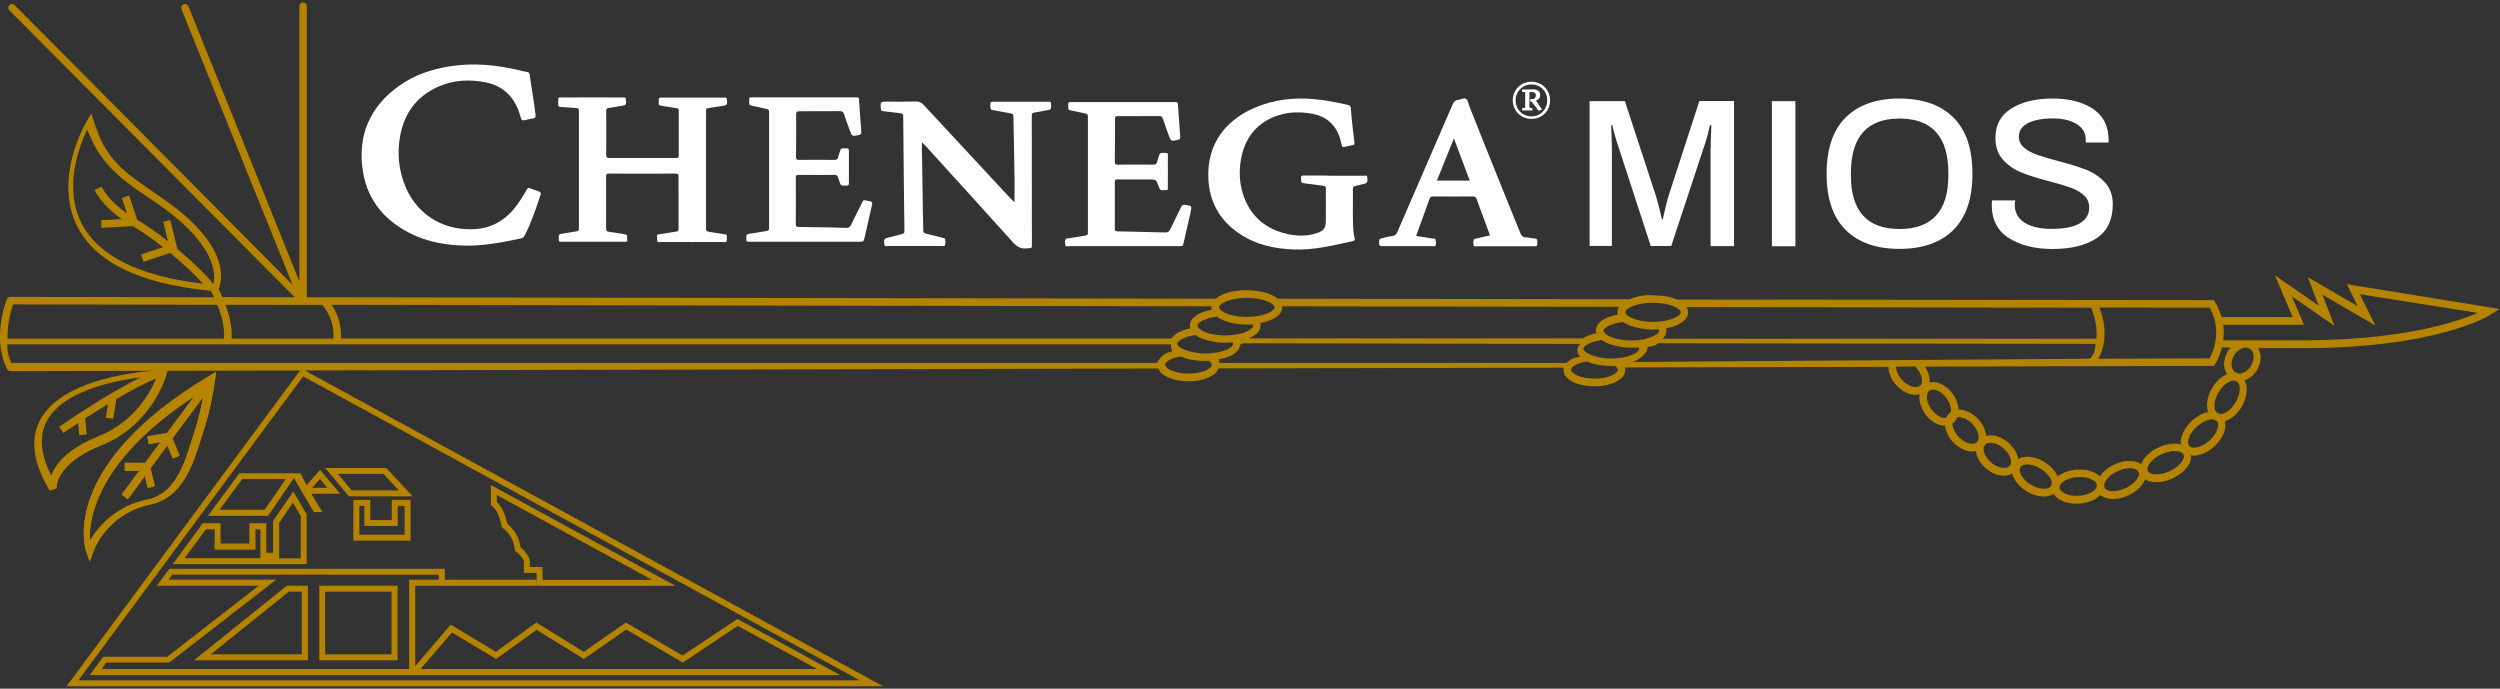
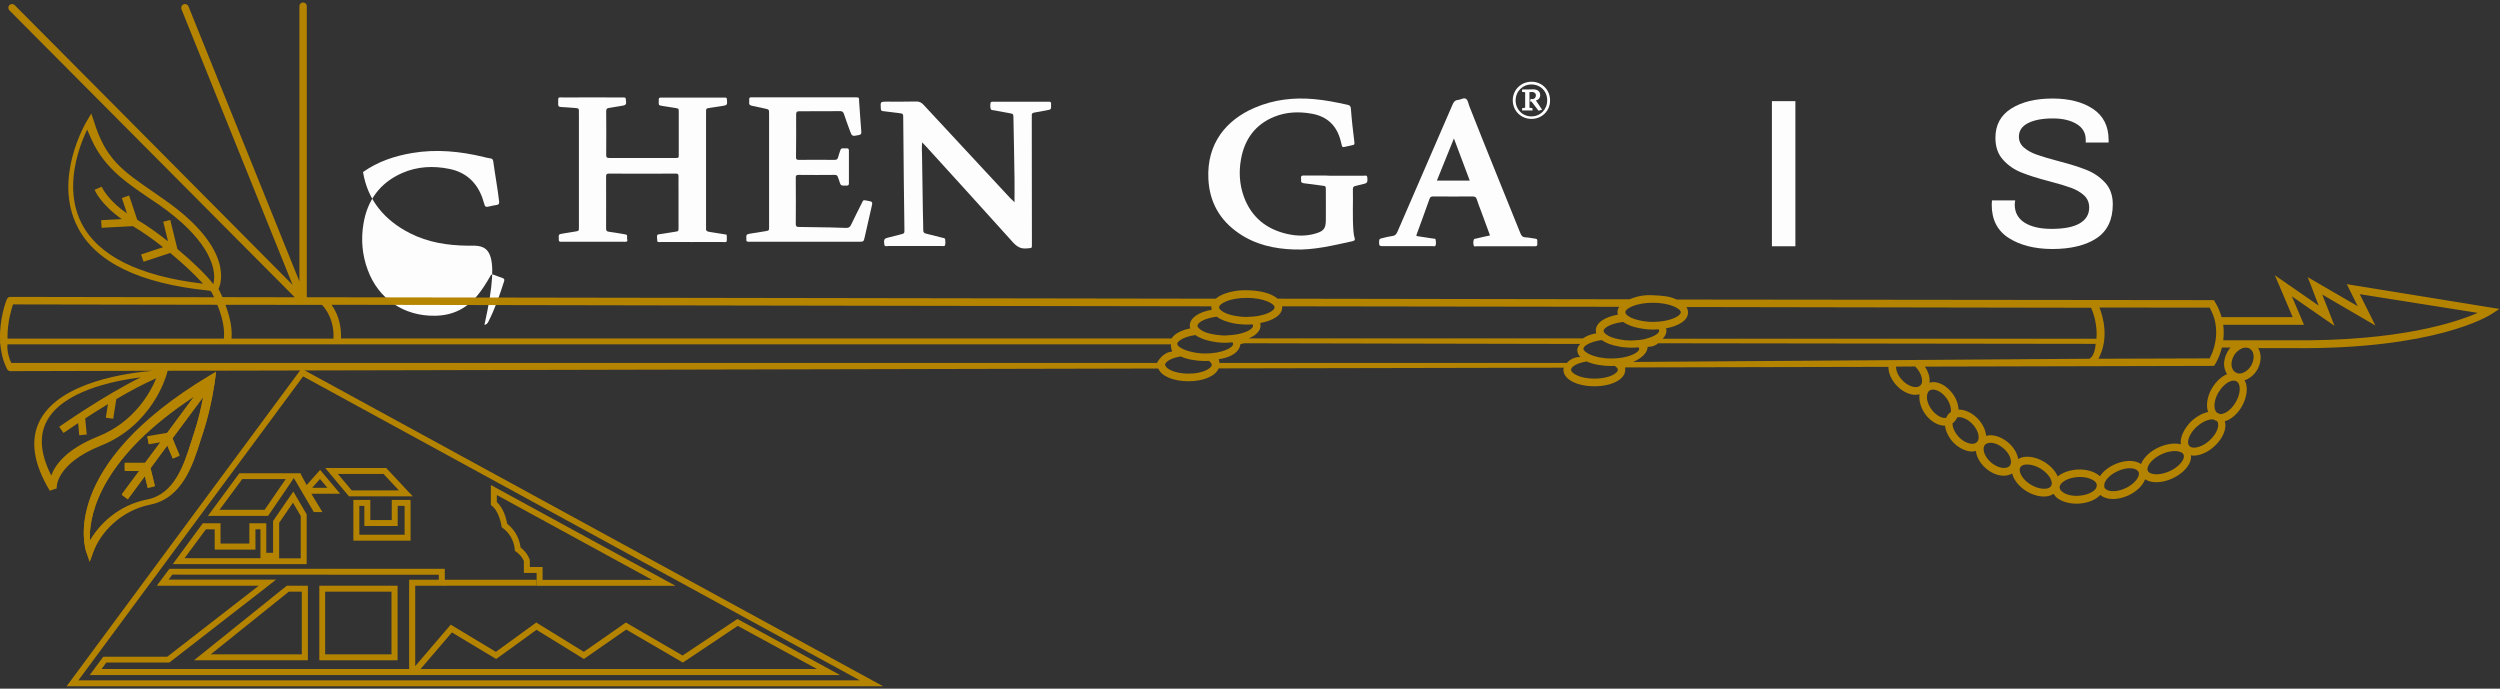
<svg xmlns="http://www.w3.org/2000/svg" version="1.1" id="Layer_1" x="0px" y="0px" viewBox="0 0 209.83 57.8" style="enable-background:new 0 0 209.83 57.8;" xml:space="preserve">
  <rect x="0" y="0" width="209.83" height="57.8" fill="#333333" stroke="none" />
  <style type="text/css">
	.st0{opacity:0.99;fill:#B68400;enable-background:new    ;}
	.st1{fill:none;}
	.st2{opacity:0.99;}
	.st3{fill:#FFFFFF;}
</style>
  <g>
    <g>
      <path class="st0" d="M7.83,46.34c0.59-1.63,2.3-3.49,4.8-3.99c2.67-0.54,3.56-3.33,4.2-5.37l0.23-0.7c0.69-2.1,0.98-4.3,0.99-4.39    l0.08-0.64l-0.55,0.33C4.93,39.16,7.14,46.04,7.24,46.34l0.29,0.83L7.83,46.34z M16.33,33.27l-2.31,3.12l-1.65,0.28l0.11,0.62    c0,0,0.55-0.09,1.01-0.17l-1.32,1.78h-1.7v0.63c0,0,0.74,0,1.24,0l-1.49,2.01l0.51,0.38l1.43-1.94c0.11,0.44,0.24,0.99,0.24,0.99    l0.6-0.15l-0.37-1.5l1.41-1.91c0.19,0.45,0.46,1.09,0.46,1.09l0.57-0.24l-0.6-1.44l2.59-3.49c-0.16,0.82-0.4,1.92-0.76,3    l-0.23,0.71c-0.63,2-1.41,4.48-3.72,4.94c-2.38,0.47-3.96,2-4.81,3.44c0-0.1-0.01-0.19-0.01-0.3    C7.54,42.96,8.61,38.33,16.33,33.27z" />
      <path class="st0" d="M34.46,45.38h-4.8v-3.42h1.42v1.69h1.8v-1.69h1.58C34.46,41.96,34.46,45.38,34.46,45.38z M30.16,44.88h3.8    v-2.42h-0.58v1.69h-2.8v-1.69h-0.42C30.16,42.46,30.16,44.88,30.16,44.88z" />
      <path class="st0" d="M32.86,49.66v5.26h-5.57v-5.26L32.86,49.66 M33.36,49.16h-0.28H26.8v6.26h6.57v-6.26H33.36z" />
      <path class="st0" d="M25.33,49.66v5.26h-7.64l6.55-5.26L25.33,49.66 M25.83,49.16h-0.28h-1.48l-7.79,6.26h9.56v-6.26H25.83z" />
      <path class="st1" d="M31.65,37.52l0.03,0.01l0.03,0.02c0.11,0.09,0.26,0.19,0.39,0.15c0.17-0.05,0.33-0.4,0.38-0.61l0.03-0.14    l1.02-0.44c-0.63-0.35-1.24-0.67-1.82-0.99l-0.02,0.03c-0.11-0.06-0.16-0.04-0.18-0.03c-0.2,0.09-0.4,0.6-0.46,0.92l-0.01,0.05    L31,36.53c-0.06,0.11-0.07,0.2-0.04,0.31C31.04,37.14,31.5,37.44,31.65,37.52z" />
      <path class="st0" d="M24.59,42.19l0.65,1.12v3.55h-1.81V46.4v-2.52C23.7,43.49,24.2,42.75,24.59,42.19 M21.86,44.42v1.98v0.45    h-6.37c0.3-0.41,0.6-0.82,0.9-1.22l0.89-1.2h0.74v1.2v0.5h0.5h2.42h0.5v-0.5v-1.2L21.86,44.42 M24.62,41.26    c-0.33,0.46-1.33,1.93-1.7,2.47v2.67h-0.57v-2.48h-1.42v1.7h-2.42v-1.7h-1.49c-0.84,1.15-1.7,2.3-2.52,3.43h11.24v-4.18    C25.3,42.42,24.81,41.57,24.62,41.26L24.62,41.26z" />
      <path class="st0" d="M74.12,57.6H5.59L25.3,30.94L74.12,57.6z M6.58,57.1h65.58L25.44,31.59l-0.05,0.07L6.58,57.1z" />
      <path class="st0" d="M41.7,41.55c4.26,2.32,8.83,4.82,13.04,7.12h-9.2v-0.58v-0.5h-0.5h-0.57V47.1l-0.02-0.16l-0.05-0.11l0,0    c-0.1-0.25-0.34-0.6-0.71-0.88c-0.06-0.5-0.29-1.33-1.12-1.99c-0.09-0.5-0.32-1.32-0.87-1.82L41.7,41.55 M41.2,40.71    c0,0.57,0,1.49,0,1.68c0.65,0.43,0.85,1.49,0.91,1.86c0.96,0.67,1.09,1.6,1.1,1.98c0.56,0.36,0.74,0.81,0.74,0.83l0.02,0.04    c0,0,0,0.65,0,0.99c0.3,0,1.07,0,1.07,0v1.08H56.7C51.8,46.49,46.24,43.46,41.2,40.71L41.2,40.71z" />
      <path class="st0" d="M34.65,41.66h-5.36l-1.99-2.38h5.12l0.07,0.08c0.12,0.13,1.2,1.29,1.76,1.88L34.65,41.66z M29.52,41.16h3.96    c-0.49-0.52-1.07-1.15-1.29-1.38h-3.83L29.52,41.16z" />
      <path class="st0" d="M26.86,40.2l0.62,0.74H26.2L26.86,40.2 M23.98,40.21L23.98,40.21c-0.06,0.09-1.31,1.91-1.77,2.58h-1.29h-0.28    H18.5h-0.08c0.24-0.33,0.49-0.66,0.73-0.98c0.4-0.54,0.8-1.08,1.18-1.6L23.98,40.21 M26.87,39.44l-1.13,1.27    c0,0-0.44-0.78-0.52-0.99c-0.32,0-4.17,0-5.13,0c-0.84,1.15-1.74,2.35-2.64,3.58c0.29,0,0.66,0,1.07,0c0.67,0,1.44,0,2.14,0    c0.09,0,0.19,0,0.28,0c0.82,0,1.46,0,1.56,0c0.15-0.23,1.91-2.8,1.91-2.8l0.25-0.38l1.68,2.86c0.24,0,0.52,0,0.72,0    c-0.27-0.45-0.93-1.54-0.93-1.54s1.07,0,2.42,0L26.87,39.44L26.87,39.44z" />
      <path class="st0" d="M36.83,48.24v0.42h-1.69h-0.3h-0.5v0.5v6.75v0.24H8.53c0.12-0.16,0.25-0.34,0.39-0.54h5.11h0.17l0.14-0.1    l7.68-5.96l1.15-0.9h-1.46h-7.56c0.1-0.14,0.21-0.28,0.31-0.42L36.83,48.24 M61.92,52.53l3.62,1.97c1.21,0.66,2.23,1.22,3.03,1.65    H35.3c0.36-0.42,1.96-2.29,2.63-3.07c0.98,0.59,3.43,2.06,3.43,2.06l0.28,0.17l0.27-0.19c0.11-0.08,2.3-1.67,3.12-2.26    c0.93,0.58,3.57,2.2,3.7,2.28l0.28,0.17l0.27-0.19c0,0,2.44-1.69,3.28-2.28c1.04,0.6,4.48,2.61,4.48,2.61l0.27,0.16l0.26-0.17    L61.92,52.53 M37.33,47.74c-0.56,0-22.23,0-23.11,0c-0.36,0.49-0.71,0.96-1.06,1.42h8.56l-7.68,5.96H8.67    c-0.62,0.84-1.03,1.39-1.14,1.54c1.32,0,60.42,0,62.98,0c-0.59-0.33-3.97-2.17-8.62-4.71l-4.6,3.07c0,0-4.46-2.59-4.76-2.77    C52.26,52.44,49,54.71,49,54.71s-3.69-2.27-3.99-2.46c-0.28,0.21-3.39,2.46-3.39,2.46s-3.42-2.05-3.79-2.28    c-0.28,0.33-2.98,3.48-2.98,3.48v-6.75h0.3h2.19C37.33,48.75,37.33,48.03,37.33,47.74L37.33,47.74z" />
      <rect x="37.25" y="48.66" class="st0" width="7.79" height="0.5" />
      <g class="st2">
        <path class="st3" d="M85.15,16.98c0-0.72,0.01-1.35,0-1.99c-0.02-1.71-0.06-3.41-0.09-5.12c-0.01-0.31-0.01-0.31-0.33-0.37     c-0.43-0.08-0.86-0.16-1.29-0.24c-0.11-0.02-0.26,0-0.29-0.13c-0.05-0.17-0.04-0.35,0-0.52c0.01-0.05,0.07-0.06,0.12-0.07     c0.09,0,0.18,0,0.26,0c1.43,0,2.86,0,4.29,0c0.09,0,0.18,0,0.26,0c0.09,0,0.14,0.05,0.14,0.14c0,0.04,0,0.08,0,0.11     c0.01,0.4,0.01,0.4-0.38,0.47c-0.35,0.06-0.69,0.14-1.04,0.19c-0.15,0.03-0.22,0.1-0.2,0.25c0.01,0.09,0,0.18,0,0.26     c0,3.48,0.01,6.95,0.01,10.43c0,0.5,0.04,0.41-0.44,0.46c-0.5,0.05-0.82-0.15-1.15-0.51c-2.43-2.71-4.89-5.4-7.33-8.09     c-0.08-0.09-0.17-0.18-0.29-0.3c-0.05,0.43-0.01,0.8-0.01,1.16c0.02,1.57,0.05,3.14,0.07,4.7c0.01,0.5,0.03,1,0.03,1.5     c0,0.19,0.07,0.26,0.24,0.3c0.46,0.11,0.92,0.23,1.39,0.35c0.08,0.02,0.2,0.02,0.21,0.13c0.02,0.17,0.04,0.35-0.02,0.52     c-0.01,0.02-0.06,0.04-0.1,0.04c-0.06,0.01-0.13,0-0.19,0c-1.49,0-2.99,0-4.48,0c-0.12,0-0.29,0.08-0.32-0.14     c-0.05-0.38-0.01-0.48,0.26-0.55c0.38-0.1,0.75-0.19,1.13-0.29c0.3-0.08,0.3-0.08,0.3-0.4c-0.01-1.33-0.03-2.66-0.05-3.99     c-0.02-1.79-0.03-3.59-0.05-5.38c0-0.36,0-0.36-0.37-0.41C75,9.44,74.57,9.38,74.13,9.33c-0.14-0.01-0.19-0.06-0.2-0.2     c-0.04-0.6-0.05-0.6,0.55-0.6c0.8,0,1.61,0.01,2.41-0.01c0.26-0.01,0.44,0.08,0.62,0.27c2.43,2.62,4.87,5.24,7.3,7.86     C84.93,16.76,85.02,16.84,85.15,16.98z" />
        <path class="st3" d="M111.99,14.75c0.83,0,1.66,0,2.48,0c0.1,0,0.26-0.08,0.29,0.14c0.04,0.33,0,0.46-0.2,0.52     c-0.27,0.07-0.53,0.14-0.8,0.2c-0.14,0.03-0.21,0.09-0.21,0.25c0.03,1.19-0.05,2.38,0.05,3.57c0.02,0.19,0.04,0.38,0.1,0.55     c0.05,0.17-0.02,0.22-0.16,0.26c-1.62,0.35-3.23,0.76-4.9,0.7c-1.67-0.05-3.26-0.4-4.66-1.36c-1.61-1.1-2.47-2.63-2.56-4.58     c-0.14-2.98,1.52-4.94,3.87-5.95c1.6-0.69,3.28-0.89,5.01-0.73c0.94,0.08,1.86,0.27,2.78,0.47c0.19,0.04,0.28,0.1,0.3,0.3     c0.07,0.96,0.18,1.92,0.3,2.88c0.01,0.1,0,0.18-0.11,0.2c-0.26,0.06-0.51,0.11-0.77,0.17c-0.12,0.03-0.15-0.04-0.18-0.14     c-0.03-0.13-0.06-0.27-0.1-0.4c-0.33-1.27-1.13-2.03-2.43-2.26c-1.07-0.19-2.13-0.15-3.14,0.26c-1.6,0.65-2.49,1.89-2.79,3.56     c-0.19,1.05-0.13,2.11,0.23,3.12c0.63,1.75,1.91,2.78,3.71,3.17c0.79,0.17,1.59,0.18,2.38-0.07c0.62-0.19,0.79-0.42,0.8-1.06     c0.01-0.87,0-1.73,0-2.6c0-0.3-0.01-0.3-0.31-0.34c-0.51-0.07-1.02-0.14-1.53-0.2c-0.2-0.02-0.26-0.1-0.24-0.29     c0.01-0.04,0.01-0.08,0-0.11c-0.03-0.2,0.06-0.26,0.25-0.25c0.58,0.01,1.15,0,1.73,0C111.44,14.75,111.71,14.75,111.99,14.75z" />
-         <path class="st3" d="M94.34,20.66c-1.54,0-3.09,0-4.63,0c-0.1,0-0.26,0.08-0.29-0.08c-0.03-0.17-0.06-0.36,0.03-0.51     c0.04-0.06,0.18-0.07,0.28-0.08c0.42-0.07,0.84-0.13,1.26-0.2c0.31-0.05,0.32-0.06,0.32-0.37c0-1.36,0-2.71,0-4.07     c0-1.81,0-3.62,0-5.42c0-0.36,0-0.36-0.34-0.43c-0.34-0.07-0.69-0.15-1.03-0.22c-0.28-0.06-0.28-0.06-0.28-0.37     c0-0.06,0-0.13,0-0.19c0-0.12,0.06-0.15,0.16-0.15c0.09,0,0.18,0,0.26,0c2.79,0,5.57,0,8.36,0c0.08,0,0.15,0,0.23,0     c0.14-0.01,0.19,0.05,0.2,0.2c0.03,0.58,0.08,1.15,0.12,1.73c0.02,0.34,0.04,0.68,0.07,1.01c0.01,0.15-0.04,0.19-0.18,0.22     c-0.6,0.15-0.6,0.15-0.81-0.44c-0.16-0.44-0.32-0.87-0.46-1.31c-0.05-0.17-0.13-0.24-0.32-0.24C96.15,9.75,95,9.75,93.86,9.75     c-0.26,0-0.27,0.01-0.27,0.28c-0.01,1.18,0,2.36-0.02,3.54c0,0.21,0.07,0.25,0.26,0.25c0.99-0.01,1.98-0.01,2.98,0     c0.19,0,0.27-0.06,0.31-0.24c0.04-0.18,0.12-0.36,0.17-0.54c0.04-0.14,0.1-0.21,0.26-0.21c0.57,0.01,0.46-0.04,0.47,0.45     c0.01,0.8,0,1.61,0,2.41c0,0.27-0.01,0.27-0.27,0.27c-0.38,0.01-0.38,0.01-0.51-0.34c-0.2-0.56-0.2-0.56-0.81-0.56     c-0.84,0-1.68,0-2.52,0c-0.34,0-0.34,0-0.34,0.32c0,1.24,0,2.49,0,3.73c0,0.3,0.01,0.3,0.32,0.31c1.29,0.03,2.59,0.05,3.88,0.09     c0.23,0.01,0.36-0.07,0.46-0.28c0.29-0.62,0.61-1.24,0.91-1.86c0.07-0.15,0.15-0.2,0.32-0.18c0.59,0.09,0.59,0.08,0.46,0.67     c-0.19,0.83-0.38,1.66-0.57,2.49c-0.07,0.31-0.07,0.31-0.39,0.31C97.43,20.66,95.89,20.66,94.34,20.66z" />
        <path class="st3" d="M125.06,19.76c-0.26-0.71-0.51-1.38-0.75-2.04c-0.12-0.33-0.26-0.65-0.36-0.99     c-0.06-0.2-0.17-0.24-0.36-0.24c-1.09,0.01-2.18,0-3.28,0c-0.14,0-0.25,0-0.32,0.18c-0.36,1.02-0.73,2.03-1.1,3.04     c-0.01,0.02,0,0.05,0,0.1c0.46,0.07,0.92,0.14,1.37,0.21c0.09,0.01,0.23-0.02,0.24,0.12c0.02,0.16,0.05,0.33-0.02,0.48     c-0.04,0.08-0.16,0.04-0.25,0.04c-0.72,0-1.43,0-2.15,0c-0.69,0-1.38-0.01-2.07,0c-0.19,0-0.26-0.05-0.26-0.25     c0.01-0.36-0.01-0.36,0.34-0.44c0.26-0.06,0.51-0.13,0.77-0.16c0.25-0.03,0.35-0.17,0.44-0.38c0.99-2.3,1.99-4.6,2.99-6.9     c0.54-1.25,1.09-2.5,1.63-3.76c0.09-0.22,0.21-0.36,0.45-0.38c0.23-0.02,0.5-0.22,0.68-0.09c0.16,0.11,0.19,0.39,0.27,0.6     c1.4,3.57,2.86,7.12,4.29,10.68c0.08,0.2,0.18,0.33,0.42,0.34c0.27,0.01,0.55,0.08,0.82,0.11c0.15,0.01,0.19,0.08,0.18,0.21     c-0.01,0.06-0.01,0.13,0,0.19c0.02,0.18-0.04,0.25-0.23,0.24c-0.35-0.01-0.7,0-1.05,0c-1.27,0-2.54,0-3.8,0     c-0.09,0-0.23,0.06-0.26-0.07c-0.04-0.17-0.05-0.35,0.02-0.51c0.02-0.05,0.13-0.06,0.2-0.07     C124.3,19.92,124.65,19.85,125.06,19.76z M122.03,11.62c-0.49,1.22-0.95,2.36-1.43,3.54c0.94,0,1.82,0,2.76,0     C122.92,13.98,122.49,12.84,122.03,11.62z" />
        <g>
-           <path class="st3" d="M133.41,8.49h2.97l2.56,7.82c0.11,0.32,0.22,0.71,0.33,1.18c0.11,0.47,0.19,0.78,0.22,0.93h0.07      c0.04-0.15,0.11-0.48,0.22-0.97s0.22-0.87,0.31-1.15l2.54-7.82h2.91v12.18h-1.97V12.7c0-0.33,0.01-0.73,0.03-1.2      c0.02-0.47,0.03-0.8,0.04-0.99h-0.12c-0.12,0.53-0.22,0.95-0.32,1.26l-2.93,8.88h-1.72l-2.89-8.88      c-0.06-0.18-0.14-0.48-0.25-0.91l-0.09-0.36h-0.09c0,0.18,0.01,0.49,0.03,0.95s0.03,0.87,0.03,1.23v7.96h-1.87V8.49H133.41z" />
          <path class="st3" d="M148.72,8.49h1.97v12.18h-1.97V8.49z" />
-           <path class="st3" d="M154.91,19.3c-1.07-1.06-1.6-2.63-1.6-4.72c0-2.08,0.53-3.66,1.6-4.72s2.57-1.59,4.51-1.59      c1.95,0,3.46,0.53,4.53,1.59c1.07,1.06,1.6,2.63,1.6,4.72c0,2.08-0.53,3.66-1.6,4.72s-2.58,1.59-4.53,1.59      C157.48,20.89,155.98,20.36,154.91,19.3z M163.53,14.71V14.5c-0.01-3.03-1.38-4.55-4.1-4.55c-2.71,0-4.07,1.52-4.08,4.55v0.21      c0,3.01,1.36,4.51,4.08,4.51C162.16,19.22,163.53,17.71,163.53,14.71z" />
          <path class="st3" d="M168.59,19.97c-0.95-0.61-1.42-1.54-1.42-2.78l0.02-0.37h1.95c0,0.02-0.01,0.07-0.02,0.13      c-0.01,0.07-0.02,0.14-0.02,0.22c0,0.66,0.28,1.17,0.83,1.52c0.56,0.35,1.31,0.52,2.26,0.52c1.04,0,1.83-0.15,2.36-0.46      s0.8-0.75,0.8-1.33c0-0.41-0.14-0.75-0.43-1.02s-0.66-0.48-1.1-0.64c-0.44-0.16-1.04-0.34-1.8-0.54      c-0.96-0.25-1.74-0.49-2.35-0.74c-0.61-0.24-1.13-0.6-1.55-1.07c-0.43-0.47-0.64-1.08-0.64-1.84c0-1.08,0.44-1.9,1.33-2.46      s2.04-0.84,3.46-0.84c1.4,0,2.53,0.29,3.4,0.87s1.31,1.45,1.31,2.61v0.21h-1.92v-0.23c0-0.57-0.25-1.01-0.76-1.32      c-0.51-0.31-1.17-0.47-1.99-0.47c-0.88,0-1.57,0.13-2.09,0.39c-0.51,0.26-0.77,0.64-0.77,1.14c0,0.37,0.14,0.67,0.43,0.92      c0.28,0.24,0.64,0.44,1.07,0.59c0.43,0.15,1.01,0.33,1.74,0.52c1,0.26,1.8,0.51,2.41,0.75s1.13,0.59,1.57,1.06      c0.44,0.47,0.66,1.08,0.66,1.84c0,1.3-0.46,2.25-1.37,2.85c-0.91,0.6-2.16,0.9-3.73,0.9C170.75,20.89,169.54,20.58,168.59,19.97      z" />
        </g>
        <path class="st3" d="M52.63,20.26c-0.11,0.05-0.22,0.03-0.33,0.03c-1.68,0-3.36,0-5.05,0c-0.06,0-0.13,0-0.19,0     c-0.11,0-0.16-0.05-0.16-0.16c0-0.03,0-0.05,0-0.08c-0.02-0.39-0.01-0.39,0.36-0.45c0.35-0.06,0.69-0.11,1.04-0.17     c0.29-0.05,0.29-0.05,0.29-0.36c0-0.53,0-1.05,0-1.58c0-2.64,0-5.27,0-7.91c0-0.09-0.01-0.18,0-0.26     c0.02-0.18-0.07-0.24-0.23-0.25C47.93,9.04,47.51,9,47.08,8.98c-0.18-0.01-0.24-0.07-0.23-0.25c0.01-0.67-0.07-0.54,0.52-0.55     c1.58-0.01,3.16,0,4.74,0c0.09,0,0.18,0,0.26,0c0.11,0,0.15,0.05,0.16,0.16c0.06,0.46,0.03,0.49-0.45,0.56     c-0.32,0.05-0.64,0.11-0.97,0.16c-0.17,0.02-0.23,0.09-0.23,0.27c0.01,1.23,0.01,2.46,0,3.69c0,0.22,0.1,0.24,0.28,0.24     c0.98,0,1.96,0,2.94,0c0.87,0,1.73,0,2.6,0c0.26,0,0.27-0.01,0.27-0.27c0-1.2,0-2.41,0-3.61c0-0.27-0.01-0.27-0.3-0.32     C56.31,9,55.95,8.95,55.59,8.89c-0.31-0.05-0.31-0.06-0.3-0.38c0-0.05,0-0.1,0-0.15c0-0.11,0.04-0.16,0.15-0.17     c0.08,0,0.15,0,0.23,0c1.66,0,3.31,0,4.97,0c0.08,0,0.15,0,0.23,0c0.08,0,0.14,0.04,0.14,0.13c0,0.01,0,0.03,0,0.04     c0.05,0.44,0.02,0.48-0.42,0.54c-0.37,0.05-0.74,0.12-1.12,0.17c-0.15,0.02-0.23,0.08-0.21,0.25c0.01,0.07,0,0.15,0,0.23     c0,3.14,0,6.28,0,9.41c0,0.06,0.01,0.13,0,0.19c-0.03,0.22,0.08,0.28,0.27,0.31c0.48,0.07,0.96,0.15,1.44,0.23     c0.02,0.04,0.03,0.07,0.03,0.09c0,0.66,0.08,0.53-0.52,0.53c-1.63,0.01-3.26,0-4.9,0c-0.14,0-0.28,0.03-0.41-0.03     c-0.05-0.72-0.1-0.56,0.5-0.67c0.33-0.06,0.67-0.11,1-0.16c0.28-0.04,0.28-0.05,0.28-0.33c0-1.02,0-2.03,0-3.05     c0-0.41-0.01-0.83,0-1.24c0-0.18-0.03-0.27-0.24-0.26c-1.87,0.01-3.74,0.01-5.61,0c-0.19,0-0.23,0.07-0.23,0.24     c0,1.46,0.01,2.91,0,4.37c0,0.18,0.06,0.25,0.23,0.27c0.38,0.06,0.77,0.11,1.15,0.18c0.47,0.09,0.37,0.03,0.38,0.43     C52.66,20.11,52.67,20.19,52.63,20.26z" />
-         <path class="st3" d="M39.25,20.62c-1.72-0.02-3.33-0.28-4.83-1.04c-2.13-1.08-3.56-2.76-3.95-5.14c-0.5-3.03,0.55-5.48,3.06-7.26     c1.24-0.88,2.65-1.35,4.14-1.6c2.03-0.34,4.03-0.14,6.01,0.34c0.17,0.04,0.34,0.09,0.52,0.11c0.17,0.01,0.23,0.09,0.26,0.25     c0.15,1.12,0.36,2.23,0.49,3.35c0.02,0.19-0.01,0.28-0.2,0.31c-0.25,0.04-0.49,0.09-0.74,0.15c-0.17,0.04-0.25-0.02-0.29-0.19     c-0.06-0.2-0.12-0.4-0.19-0.6c-0.48-1.28-1.38-2.1-2.73-2.38c-1.36-0.28-2.7-0.22-3.98,0.34c-1.87,0.82-2.94,2.29-3.26,4.3     c-0.21,1.3-0.1,2.58,0.36,3.82c0.89,2.45,3.05,3.91,5.66,3.86c1.48-0.02,2.66-0.61,3.59-1.75c0.37-0.46,0.69-0.96,0.98-1.47     c0.16-0.29,0.16-0.29,0.48-0.17c0.2,0.07,0.4,0.16,0.6,0.22c0.15,0.05,0.19,0.14,0.14,0.28c-0.37,1.16-0.77,2.31-1.32,3.39     c-0.07,0.14-0.16,0.24-0.33,0.27C42.21,20.34,40.72,20.61,39.25,20.62z" />
+         <path class="st3" d="M39.25,20.62c-1.72-0.02-3.33-0.28-4.83-1.04c-2.13-1.08-3.56-2.76-3.95-5.14c1.24-0.88,2.65-1.35,4.14-1.6c2.03-0.34,4.03-0.14,6.01,0.34c0.17,0.04,0.34,0.09,0.52,0.11c0.17,0.01,0.23,0.09,0.26,0.25     c0.15,1.12,0.36,2.23,0.49,3.35c0.02,0.19-0.01,0.28-0.2,0.31c-0.25,0.04-0.49,0.09-0.74,0.15c-0.17,0.04-0.25-0.02-0.29-0.19     c-0.06-0.2-0.12-0.4-0.19-0.6c-0.48-1.28-1.38-2.1-2.73-2.38c-1.36-0.28-2.7-0.22-3.98,0.34c-1.87,0.82-2.94,2.29-3.26,4.3     c-0.21,1.3-0.1,2.58,0.36,3.82c0.89,2.45,3.05,3.91,5.66,3.86c1.48-0.02,2.66-0.61,3.59-1.75c0.37-0.46,0.69-0.96,0.98-1.47     c0.16-0.29,0.16-0.29,0.48-0.17c0.2,0.07,0.4,0.16,0.6,0.22c0.15,0.05,0.19,0.14,0.14,0.28c-0.37,1.16-0.77,2.31-1.32,3.39     c-0.07,0.14-0.16,0.24-0.33,0.27C42.21,20.34,40.72,20.61,39.25,20.62z" />
        <path class="st3" d="M67.6,20.29c-1.51,0-3.01,0-4.52,0c-0.09,0-0.18,0-0.26,0c-0.12,0-0.19-0.04-0.18-0.17     c0-0.06,0.01-0.13,0-0.19c-0.03-0.21,0.07-0.28,0.26-0.31c0.46-0.07,0.92-0.14,1.37-0.22c0.27-0.05,0.28-0.06,0.28-0.33     c0-1.38,0-2.76,0-4.14c0-1.8,0-3.59,0-5.39c0-0.35,0-0.35-0.36-0.43s-0.71-0.16-1.07-0.23c-0.17-0.03-0.27-0.11-0.24-0.3     c0.01-0.07,0.01-0.15,0-0.23c-0.01-0.12,0.04-0.19,0.17-0.18c0.07,0.01,0.15,0,0.23,0c2.8,0,5.6,0,8.4,0     c0.49,0,0.4-0.01,0.43,0.39c0.06,0.83,0.11,1.65,0.18,2.48c0.02,0.18-0.02,0.26-0.22,0.3c-0.57,0.11-0.56,0.12-0.76-0.43     c-0.16-0.45-0.33-0.89-0.48-1.35c-0.06-0.18-0.15-0.23-0.32-0.23c-1.14,0.01-2.29,0.01-3.43,0.01c-0.19,0-0.26,0.06-0.26,0.26     c0.01,1.19,0,2.39-0.01,3.58c0,0.18,0.04,0.24,0.23,0.24c1-0.01,2.01-0.01,3.01,0c0.17,0,0.25-0.05,0.29-0.21     c0.05-0.19,0.12-0.38,0.18-0.57c0.04-0.14,0.11-0.21,0.27-0.19c0.09,0.01,0.18,0.01,0.26,0c0.14-0.01,0.2,0.05,0.2,0.19     c0,0.92,0,1.83,0,2.75c0,0.15-0.07,0.2-0.21,0.19c-0.06,0-0.13-0.01-0.19,0c-0.19,0.02-0.31-0.04-0.36-0.24     c-0.04-0.16-0.11-0.31-0.16-0.46c-0.04-0.14-0.11-0.2-0.27-0.2c-1.02,0.01-2.03,0.01-3.05,0c-0.16,0-0.22,0.05-0.22,0.22     c0.01,1.31,0.01,2.61,0,3.92c0,0.19,0.09,0.23,0.25,0.23c0.88,0.01,1.76,0.03,2.64,0.04c0.44,0.01,0.88,0.02,1.32,0.04     c0.22,0.01,0.34-0.06,0.43-0.26c0.29-0.61,0.6-1.21,0.9-1.82c0.13-0.27,0.11-0.27,0.43-0.21c0.5,0.09,0.5,0.09,0.38,0.58     c-0.19,0.82-0.37,1.64-0.56,2.46c-0.09,0.41-0.09,0.41-0.5,0.41C70.62,20.29,69.11,20.29,67.6,20.29z" />
      </g>
      <path class="st1" d="M12.6,36.32l-0.62-0.09l0.18-1.14c-0.69,0.42-1.35,0.83-1.91,1.2l0.13,1.35L9.74,37.7l-0.09-1.02    c-0.74,0.49-1.21,0.82-1.23,0.83L8.06,37c0.18-0.12,3.72-2.61,6.84-4.15c-2.43,0.31-6.53,1.19-7.87,3.65    c-0.3,0.53-0.43,1.11-0.43,1.75c0,0.86,0.28,1.8,0.79,2.84c0.32-0.88,1.24-2.2,3.94-3.28c3.03-1.21,4.39-3.71,4.88-4.87    c-1.05,0.45-2.24,1.09-3.35,1.75L12.6,36.32z" />
      <path class="st1" d="M12.6,36.32l-0.62-0.09l0.18-1.14c-0.69,0.42-1.35,0.83-1.91,1.2l0.13,1.35L9.74,37.7l-0.09-1.02    c-0.74,0.49-1.21,0.82-1.23,0.83L8.06,37c0.18-0.12,3.72-2.61,6.84-4.15c-2.43,0.31-6.53,1.19-7.87,3.65    c-0.3,0.53-0.43,1.11-0.43,1.75c0,0.86,0.28,1.8,0.79,2.84c0.32-0.88,1.24-2.2,3.94-3.28c3.03-1.21,4.39-3.71,4.88-4.87    c-1.05,0.45-2.24,1.09-3.35,1.75L12.6,36.32z" />
      <path class="st1" d="M18.8,28.42c0.06-0.57-0.01-1.5-0.55-2.84C8.11,25.56,1.2,25.55,1.09,25.55c-0.15,0.42-0.46,1.48-0.46,2.72    c0,0.05,0,0.1,0.01,0.15C0.64,28.42,18.8,28.42,18.8,28.42z" />
      <path class="st1" d="M103.5,28.86c0-0.05-0.03-0.09-0.06-0.14c-0.2,0.02-0.41,0.04-0.61,0.04c-0.11,0-0.22-0.01-0.33-0.01    c-0.04-0.01-0.07-0.01-0.12-0.01c-0.07-0.01-0.14-0.02-0.21-0.02c-0.04-0.01-0.07-0.01-0.12-0.02c-0.1-0.01-0.2-0.03-0.31-0.05    c-0.01,0-0.01,0-0.02,0c-0.55-0.1-1.04-0.29-1.39-0.54c-1.03,0.15-1.52,0.53-1.52,0.74c0,0.15,0.2,0.32,0.55,0.47    c0.06,0.04,0.14,0.06,0.21,0.08c0.06,0.02,0.11,0.05,0.18,0.06c0.07,0.02,0.14,0.04,0.21,0.05c0.07,0.02,0.14,0.04,0.21,0.05    c0.09,0.02,0.19,0.04,0.3,0.05c0.06,0.01,0.1,0.02,0.16,0.02c0.18,0.02,0.35,0.03,0.53,0.03C102.56,29.67,103.5,29.19,103.5,28.86    z" />
      <path class="st1" d="M138.73,27.65c-0.11,0-0.22-0.01-0.33-0.01c-0.05-0.01-0.08-0.01-0.13-0.01c-0.06-0.01-0.14-0.01-0.2-0.02    c-0.05-0.01-0.08-0.01-0.13-0.02c-0.1-0.01-0.2-0.03-0.31-0.05c-0.02,0-0.03-0.01-0.05-0.01c-0.55-0.1-1.04-0.29-1.37-0.54    c-1.06,0.13-1.64,0.51-1.64,0.75c0,0.07,0.06,0.16,0.15,0.24c0.03,0.02,0.06,0.05,0.08,0.06c0.03,0.02,0.06,0.04,0.09,0.06    c0.03,0.02,0.06,0.04,0.09,0.06c0.06,0.03,0.12,0.06,0.18,0.08c0.02,0.01,0.04,0.02,0.06,0.03c0.1,0.04,0.2,0.07,0.32,0.1    c0.01,0.01,0.02,0.01,0.03,0.01c0.1,0.03,0.21,0.06,0.33,0.07c0.04,0.01,0.06,0.01,0.1,0.02c0.1,0.02,0.21,0.03,0.32,0.05    c0.04,0,0.07,0,0.11,0.01c0.15,0.01,0.3,0.02,0.46,0.02l0.65-0.04c0.11-0.02,0.23-0.03,0.33-0.05l0.1-0.01l0.15-0.05    c0.69-0.17,1.12-0.45,1.12-0.67c0-0.05-0.03-0.08-0.05-0.12C139.04,27.64,138.88,27.65,138.73,27.65z" />
      <path class="st1" d="M9.51,35.16l-0.62-0.09l0.18-1.14c-0.69,0.42-1.35,0.83-1.91,1.2l0.13,1.35l-0.63,0.06l-0.09-1.02    c-0.74,0.49-1.21,0.82-1.23,0.83l-0.36-0.52c0.18-0.12,3.72-2.61,6.84-4.15C9.38,32,5.28,32.87,3.95,35.33    c-0.3,0.53-0.43,1.11-0.43,1.75c0,0.86,0.28,1.8,0.79,2.84c0.32-0.88,1.24-2.2,3.94-3.28c3.03-1.21,4.39-3.71,4.88-4.87    c-1.05,0.45-2.24,1.09-3.35,1.75L9.51,35.16z" />
      <path class="st1" d="M101.47,30.29c-0.11,0-0.21,0.01-0.31,0.01c-0.74,0-1.49-0.13-2.05-0.38c-0.7,0.1-1.17,0.37-1.28,0.59    c-0.02,0.03-0.03,0.06-0.03,0.1c0,0.03,0.01,0.06,0.03,0.09c0.12,0.3,0.84,0.66,1.94,0.66c1.16,0,1.9-0.42,1.95-0.72v-0.06    C101.69,30.48,101.6,30.38,101.47,30.29z" />
      <path class="st1" d="M136.91,29.18c-0.11,0-0.21,0-0.32-0.01c-0.05,0-0.08-0.01-0.12-0.01c-0.07-0.01-0.15-0.01-0.22-0.02    c-0.04,0-0.07-0.01-0.11-0.01c-0.11-0.02-0.21-0.04-0.31-0.06h-0.01c-0.56-0.1-1.04-0.28-1.39-0.53    c-1.04,0.15-1.53,0.52-1.53,0.73c0,0.15,0.2,0.32,0.54,0.48c0.06,0.03,0.14,0.06,0.21,0.08c0.06,0.02,0.11,0.04,0.18,0.06    c0.07,0.02,0.15,0.04,0.22,0.06c0.06,0.01,0.13,0.03,0.2,0.05c0.1,0.02,0.2,0.03,0.3,0.04c0.06,0.01,0.11,0.02,0.17,0.03    c0.17,0.01,0.34,0.02,0.52,0.02c1.4,0,2.34-0.48,2.34-0.8c0-0.05-0.02-0.09-0.06-0.13C137.31,29.18,137.11,29.18,136.91,29.18z" />
      <path class="st1" d="M135.54,30.71c-0.1,0.01-0.21,0.01-0.31,0.01c-0.73,0-1.49-0.13-2.05-0.38c-0.55,0.08-0.92,0.23-1.16,0.44    l-0.06,0.06c-0.06,0.07-0.09,0.14-0.09,0.19c0,0.31,0.77,0.75,1.97,0.75s1.97-0.44,1.97-0.75    C135.8,30.93,135.7,30.82,135.54,30.71z" />
      <path class="st1" d="M19.43,28.42h8.56c0.04-0.79-0.11-1.89-0.96-2.83c-2.86,0-5.57-0.01-8.11-0.01    C19.4,26.85,19.49,27.78,19.43,28.42z" />
      <path class="st1" d="M13.35,17.2l-0.95-0.64c-0.88-0.6-1.63-1.13-2.3-1.69c-0.18-0.15-0.34-0.31-0.51-0.47    c-0.88-0.84-1.58-1.8-2.14-3.19C7.4,11.1,7.35,11,7.31,10.88c-0.45,0.93-1.18,2.76-1.18,4.77c0,1.02,0.19,2.09,0.7,3.09    c1.4,2.75,4.83,4.44,10.2,5.08c-0.03-0.04-0.08-0.09-0.12-0.13c-0.63-0.69-1.57-1.57-2.63-2.45l-2.24,0.74l-0.21-0.61    c0,0,0.04-0.01,0.09-0.03c0.28-0.09,1.16-0.39,1.75-0.58c-0.01-0.01-0.02-0.01-0.02-0.02c-0.82-0.65-1.69-1.26-2.49-1.74    l-0.01-0.01L8.7,19.12l-0.17,0.01L8.5,18.48c0,0,0.99-0.06,1.73-0.09c-1.76-1.24-2.27-2.41-2.28-2.46l0.59-0.26    c0,0,0.03,0.06,0.07,0.13c0.17,0.31,0.73,1.18,2.05,2.11c-0.01-0.02-0.02-0.05-0.02-0.08c-0.19-0.56-0.4-1.21-0.4-1.21l0.61-0.21    l0.03,0.1l0.65,1.94c0.8,0.47,1.69,1.1,2.54,1.77c0.05,0.02,0.03,0,0.03-0.03c-0.15-0.61-0.39-1.58-0.39-1.58l0.59-0.15l0.6,2.44    c1.3,1.08,2.44,2.19,3.02,2.95c0.03-0.14,0.06-0.31,0.06-0.55C17.97,22.19,17.33,19.99,13.35,17.2z" />
      <path class="st1" d="M105.8,27.33c0,0.47-0.41,0.84-0.99,1.08h28.05c0.33-0.22,0.59-0.32,1.12-0.43    c-0.02-0.07-0.04-0.15-0.04-0.23c0-0.63,0.71-1.13,1.85-1.33c-0.02-0.06-0.03-0.13-0.03-0.2c0-0.17,0.05-0.32,0.14-0.46    l-28.29-0.04c0,0.03,0.01,0.05,0.01,0.08c0,0.68-0.84,1.14-1.85,1.32C105.79,27.2,105.8,27.26,105.8,27.33z" />
      <path class="st1" d="M185.47,30.08c0.17-0.31,0.55-1.15,0.55-2.19c0-0.29-0.03-0.58-0.09-0.9c-0.09-0.41-0.25-0.8-0.46-1.17    c-0.11,0-3.92,0-9.25-0.01c0.31,0.8,0.81,2.59-0.07,4.3C181.57,30.09,185.37,30.08,185.47,30.08z" />
      <path class="st1" d="M98.33,28.42c0.24-0.39,0.79-0.69,1.57-0.85c-0.02-0.07-0.04-0.16-0.04-0.23c0-0.63,0.71-1.13,1.84-1.33    c-0.01-0.06-0.03-0.14-0.03-0.2c0-0.04,0.01-0.06,0.01-0.09c-4.69-0.01-45.67-0.07-73.85-0.12c0.68,0.98,0.81,2.03,0.79,2.83    L98.33,28.42L98.33,28.42z" />
      <path class="st1" d="M100.49,27.34c0,0.07,0.06,0.16,0.15,0.23c0.02,0.03,0.06,0.05,0.08,0.07c0.03,0.02,0.06,0.04,0.09,0.06    c0.03,0.02,0.06,0.04,0.09,0.06c0.06,0.03,0.11,0.06,0.18,0.08c0.03,0.01,0.05,0.02,0.06,0.03c0.09,0.04,0.2,0.07,0.31,0.1    c0.01,0,0.02,0.01,0.03,0.01c0.11,0.03,0.22,0.06,0.34,0.07c0.03,0.01,0.06,0.01,0.09,0.02c0.11,0.02,0.21,0.03,0.32,0.04    c0.04,0.01,0.08,0.01,0.12,0.01c0.15,0.02,0.31,0.03,0.46,0.03l0.64-0.05c1.04-0.11,1.7-0.49,1.7-0.76c0-0.05-0.02-0.08-0.05-0.13    c-0.16,0.02-0.31,0.02-0.48,0.02c-0.11,0-0.22,0-0.33-0.01c-0.04,0-0.08,0-0.12-0.01c-0.07,0-0.14-0.01-0.21-0.02    c-0.04,0-0.08-0.01-0.12-0.01c-0.1-0.01-0.2-0.03-0.3-0.05c-0.02-0.01-0.04-0.01-0.06-0.01c-0.55-0.11-1.04-0.29-1.37-0.55    C101.06,26.71,100.49,27.1,100.49,27.34z" />
      <path class="st1" d="M102.52,26.1c0.04,0.02,0.07,0.05,0.11,0.06c0.02,0.02,0.05,0.03,0.07,0.05c0.23,0.12,0.55,0.23,0.94,0.3    c0.03,0,0.06,0.01,0.07,0.01c0.11,0.02,0.23,0.04,0.34,0.05c0.04,0,0.07,0.01,0.11,0.01c0.15,0.02,0.3,0.02,0.46,0.02l0.56-0.03    c1.09-0.1,1.78-0.5,1.78-0.77c0-0.32-0.93-0.8-2.35-0.8c-1.4,0-2.34,0.48-2.34,0.8c0,0.06,0.05,0.15,0.15,0.23    C102.46,26.05,102.49,26.07,102.52,26.1z" />
      <path class="st1" d="M186.06,35.33c-0.08-0.02-0.17-0.06-0.24-0.1c-0.01,0-0.02-0.01-0.02-0.01c-0.03-0.01-0.05-0.02-0.06-0.02    c-0.4-0.02-0.91,0.21-1.34,0.6c-0.01,0-0.01,0-0.01,0c-0.43,0.39-0.71,0.87-0.74,1.27c-0.01,0.15,0.03,0.27,0.1,0.35    c0.07,0.09,0.19,0.14,0.34,0.15c0.4,0.02,0.92-0.2,1.35-0.59c0.43-0.39,0.72-0.88,0.74-1.28c0.01-0.15-0.03-0.27-0.1-0.35    C186.08,35.34,186.07,35.34,186.06,35.33z" />
      <path class="st1" d="M185.34,34.62c-0.01-0.04-0.03-0.07-0.04-0.1c-0.04-0.15-0.06-0.3-0.06-0.46c0-0.46,0.15-0.97,0.42-1.44    c0.32-0.55,0.79-0.99,1.27-1.18c-0.09-0.13-0.16-0.28-0.2-0.43c-0.04-0.14-0.06-0.29-0.06-0.43c0-0.34,0.1-0.7,0.3-1.03    c0.06-0.12,0.15-0.24,0.24-0.34h-0.72c-0.21,0.82-0.55,1.36-0.57,1.4l-0.09,0.14l-24.27,0.06c0.27,0.39,0.41,0.82,0.4,1.21    c0,0.05-0.01,0.09-0.01,0.14c0.17-0.05,0.35-0.07,0.54-0.03c0.52,0.08,1.04,0.45,1.42,0.98c0.3,0.42,0.46,0.89,0.48,1.32    c0.02,0,0.05-0.01,0.07-0.01c0.52,0.01,1.1,0.3,1.55,0.77c0.41,0.42,0.66,0.95,0.69,1.43c0.07-0.02,0.15-0.03,0.23-0.04    c0.52-0.05,1.12,0.18,1.62,0.6c0.46,0.39,0.77,0.9,0.84,1.39c0.11-0.06,0.22-0.11,0.35-0.15c0.55-0.13,1.24,0.02,1.86,0.4    c0.52,0.32,0.91,0.76,1.11,1.21c0.4-0.33,0.98-0.54,1.63-0.58c0.77-0.05,1.47,0.16,1.89,0.54c0,0,0.01,0.01,0.02,0.02    c0.26-0.39,0.69-0.74,1.21-0.98c0.69-0.32,1.42-0.4,1.95-0.19c0.11,0.04,0.2,0.09,0.29,0.15c0.2-0.54,0.76-1.06,1.48-1.4    c0.66-0.3,1.34-0.39,1.87-0.26c-0.01-0.06-0.02-0.11-0.02-0.17c0-0.03,0-0.06,0-0.08c0.04-0.56,0.39-1.2,0.95-1.7    C184.41,34.96,184.89,34.71,185.34,34.62z" />
      <path class="st1" d="M179.2,39.37c-0.37-0.14-0.93-0.06-1.47,0.18c-0.54,0.24-0.95,0.63-1.09,1c-0.02,0.04-0.02,0.06-0.02,0.1    c0,0.02,0,0.03,0,0.04c0.01,0.06,0,0.11-0.01,0.16c0.01,0.03,0.01,0.06,0.02,0.07c0.16,0.33,0.92,0.44,1.76,0.06    c0.54-0.25,0.95-0.63,1.09-1c0.06-0.15,0.06-0.27,0.01-0.37C179.44,39.51,179.34,39.43,179.2,39.37z" />
      <path class="st1" d="M183,37.92c-0.38-0.14-0.99-0.06-1.55,0.19c-0.56,0.26-1.03,0.67-1.16,1.05c-0.03,0.07-0.04,0.15-0.04,0.2    c0,0.06,0.01,0.1,0.03,0.15c0.16,0.34,0.97,0.42,1.83,0.03c0.56-0.26,1.02-0.67,1.16-1.05c0.06-0.14,0.06-0.26,0.02-0.35    C183.23,38.04,183.14,37.97,183,37.92z" />
      <path class="st1" d="M141.07,26.21c0-0.32-0.93-0.8-2.34-0.8s-2.34,0.48-2.34,0.8c0,0.07,0.06,0.15,0.14,0.23    c0.03,0.03,0.06,0.05,0.08,0.06c0.03,0.02,0.06,0.05,0.1,0.07c0.03,0.01,0.05,0.03,0.07,0.04c0.23,0.12,0.55,0.23,0.95,0.3    c0.02,0.01,0.05,0.01,0.07,0.02c0.11,0.02,0.22,0.03,0.34,0.04c0.04,0.01,0.06,0.01,0.1,0.02c0.15,0.01,0.31,0.02,0.47,0.02    l0.56-0.03C140.38,26.88,141.07,26.49,141.07,26.21z" />
      <path class="st1" d="M187.71,32.01c-0.11-0.06-0.26-0.07-0.42-0.04c-0.39,0.1-0.8,0.47-1.09,0.96c-0.01,0-0.01,0-0.01,0    c-0.29,0.5-0.4,1.04-0.3,1.42c0.04,0.13,0.1,0.22,0.18,0.3c0.09,0.03,0.18,0.06,0.25,0.11c0.06,0,0.14-0.01,0.22-0.03    c0.39-0.1,0.8-0.46,1.09-0.96c0.29-0.49,0.41-1.04,0.31-1.42C187.9,32.19,187.83,32.07,187.71,32.01z" />
      <path class="st1" d="M188.81,29.25c-0.07-0.05-0.16-0.06-0.24-0.07h-0.18c-0.04,0.01-0.07,0.01-0.1,0.02    c-0.31,0.08-0.6,0.32-0.79,0.64c-0.18,0.32-0.25,0.69-0.17,1c0.04,0.13,0.11,0.31,0.31,0.42c0.18,0.11,0.39,0.09,0.53,0.06    c0.3-0.07,0.59-0.31,0.78-0.64c0.18-0.31,0.25-0.69,0.18-0.99C189.09,29.55,189,29.36,188.81,29.25z" />
      <path class="st1" d="M199.39,27.3c0,0-3.41-1.99-4.46-2.6c0.29,0.75,1.03,2.63,1.03,2.63s-2.56-1.77-3.58-2.48    c0.37,0.88,1.02,2.39,1.02,2.39h-6.78c0.06,0.46,0.05,0.91,0,1.3h5.75c9.07,0.1,13.83-1.52,15.62-2.32    c-1.52-0.24-8.91-1.41-9.9-1.57C198.39,25.29,199.39,27.3,199.39,27.3z" />
      <path class="st1" d="M160.74,30.76l-1.59,0.01v0.01c-0.01,0.36,0.19,0.79,0.53,1.14c0.32,0.34,0.75,0.56,1.11,0.57    c0.11,0,0.28-0.02,0.4-0.14c0.12-0.11,0.15-0.28,0.15-0.39c0.01-0.36-0.19-0.79-0.52-1.14C160.78,30.81,160.76,30.79,160.74,30.76    z" />
      <path class="st1" d="M175.82,40.41c-0.31-0.26-0.85-0.41-1.44-0.37c-0.58,0.04-1.11,0.24-1.38,0.54c-0.1,0.12-0.15,0.23-0.14,0.34    c0,0.11,0.06,0.22,0.18,0.32c0.29,0.27,0.84,0.41,1.42,0.37c0.59-0.04,1.12-0.24,1.39-0.54c0.06-0.07,0.1-0.16,0.12-0.23    c0-0.03-0.01-0.05-0.01-0.07c0-0.03,0.01-0.06,0.01-0.09C175.96,40.59,175.91,40.49,175.82,40.41z" />
      <path class="st1" d="M175.52,25.82c-11.83-0.02-30.43-0.05-33.97-0.06c0.09,0.14,0.14,0.29,0.14,0.45c0,0.68-0.83,1.14-1.85,1.33    c0.02,0.07,0.04,0.15,0.04,0.2c0,0.26-0.12,0.47-0.32,0.67h36.41C176.07,27.25,175.69,26.19,175.52,25.82z" />
      <path class="st1" d="M162.37,32.71c-0.12-0.02-0.29-0.02-0.42,0.07c-0.14,0.09-0.19,0.25-0.2,0.37c-0.07,0.35,0.07,0.8,0.35,1.19    s0.67,0.67,1.01,0.73c0.07,0.01,0.15,0.02,0.23,0c0.07-0.15,0.15-0.28,0.26-0.39c0.05-0.04,0.09-0.07,0.14-0.1    c0.04-0.34-0.09-0.78-0.35-1.15C163.11,33.05,162.72,32.76,162.37,32.71z" />
      <path class="st1" d="M171.27,39.33c-0.47-0.29-1-0.41-1.38-0.32c-0.15,0.04-0.26,0.11-0.32,0.21c-0.06,0.1-0.07,0.23-0.03,0.38    c0.08,0.38,0.43,0.79,0.91,1.08c0.47,0.29,1,0.41,1.38,0.32c0.16-0.05,0.26-0.11,0.32-0.21c0.06-0.1,0.07-0.23,0.04-0.38    C172.1,40.03,171.75,39.62,171.27,39.33z" />
      <path class="st1" d="M164.44,35.01c-0.06,0-0.11,0.01-0.17,0.02c-0.08,0.2-0.21,0.37-0.38,0.49h-0.01c0,0.01,0,0.02,0,0.02    c-0.01,0.35,0.19,0.79,0.53,1.14c0.32,0.34,0.75,0.56,1.11,0.57c0.11,0,0.28-0.02,0.4-0.14c0.12-0.11,0.15-0.28,0.15-0.4    c0.01-0.35-0.2-0.79-0.53-1.13C165.22,35.24,164.8,35.02,164.44,35.01z" />
      <path class="st1" d="M168.14,37.63c-0.36-0.31-0.81-0.49-1.16-0.45c-0.11,0.01-0.28,0.05-0.38,0.17c-0.11,0.13-0.12,0.3-0.11,0.42    c0.03,0.35,0.28,0.76,0.64,1.07c0.37,0.3,0.81,0.48,1.16,0.44c0.12-0.01,0.28-0.05,0.39-0.17c0.08-0.11,0.11-0.24,0.11-0.34    c0-0.03,0-0.05-0.01-0.07C168.75,38.34,168.51,37.93,168.14,37.63z" />
      <path class="st0" d="M7.24,46.28l0.29,0.83l0.3-0.83c0.59-1.63,2.3-3.49,4.8-3.99c2.67-0.54,3.56-3.33,4.2-5.37l0.23-0.7    c0.69-2.1,0.98-4.3,0.99-4.39l0.08-0.64l-0.55,0.33C4.93,39.1,7.14,45.98,7.24,46.28z M16.31,36.27l-0.23,0.71    c-0.63,2-1.41,4.48-3.72,4.94c-2.38,0.47-3.96,2-4.81,3.44c0-0.1-0.01-0.19-0.01-0.3c0-2.15,1.07-6.78,8.79-11.85l-2.31,3.12    l-1.65,0.28l0.11,0.62c0,0,0.55-0.09,1.01-0.17l-1.32,1.78h-1.7v0.63c0,0,0.74,0,1.24,0l-1.49,2.01l0.51,0.38l1.43-1.94    c0.11,0.44,0.24,0.99,0.24,0.99l0.6-0.15l-0.37-1.5l1.41-1.91c0.19,0.45,0.46,1.09,0.46,1.09l0.57-0.24l-0.6-1.44l2.59-3.49    C16.91,34.08,16.67,35.18,16.31,36.27z" />
      <path class="st1" d="M9.51,35.16l-0.62-0.09l0.18-1.14c-0.69,0.42-1.35,0.83-1.91,1.2l0.13,1.35l-0.63,0.06l-0.09-1.02    c-0.74,0.49-1.21,0.82-1.23,0.83l-0.36-0.52c0.18-0.12,3.72-2.61,6.84-4.15C9.38,32,5.28,32.87,3.95,35.33    c-0.3,0.53-0.43,1.11-0.43,1.75c0,0.86,0.28,1.8,0.79,2.84c0.32-0.88,1.24-2.2,3.94-3.28c3.03-1.21,4.39-3.71,4.88-4.87    c-1.05,0.45-2.24,1.09-3.35,1.75L9.51,35.16z" />
      <path class="st1" d="M98.33,28.42c0.24-0.39,0.79-0.69,1.57-0.85c-0.02-0.07-0.04-0.16-0.04-0.23c0-0.63,0.71-1.13,1.84-1.33    c-0.01-0.06-0.03-0.14-0.03-0.2c0-0.04,0.01-0.06,0.01-0.09c-4.69-0.01-45.67-0.07-73.85-0.12c0.68,0.98,0.81,2.03,0.79,2.83    L98.33,28.42L98.33,28.42z" />
      <path class="st1" d="M19.43,28.42h8.56c0.04-0.79-0.11-1.89-0.96-2.83c-2.86,0-5.57-0.01-8.11-0.01    C19.4,26.85,19.49,27.78,19.43,28.42z" />
      <path class="st1" d="M135.54,30.71c-0.1,0.01-0.21,0.01-0.31,0.01c-0.73,0-1.49-0.13-2.05-0.38c-0.55,0.08-0.92,0.23-1.16,0.44    l-0.06,0.06c-0.06,0.07-0.09,0.14-0.09,0.19c0,0.31,0.77,0.75,1.97,0.75s1.97-0.44,1.97-0.75    C135.8,30.93,135.7,30.82,135.54,30.71z" />
      <path class="st1" d="M132.64,28.86L104.4,28.8l-0.3,0.09c0,0,0.02,0.98-1.81,1.25c0,0,0.08,0.22,0.06,0.31h29.16    c0,0,0.41-0.53,1.13-0.5C132.64,29.96,132.07,29.4,132.64,28.86z" />
      <path class="st1" d="M103.5,28.86c0-0.05-0.03-0.09-0.06-0.14c-0.2,0.02-0.41,0.04-0.61,0.04c-0.11,0-0.22-0.01-0.33-0.01    c-0.04-0.01-0.07-0.01-0.12-0.01c-0.07-0.01-0.14-0.02-0.21-0.02c-0.04-0.01-0.07-0.01-0.12-0.02c-0.1-0.01-0.2-0.03-0.31-0.05    c-0.01,0-0.01,0-0.02,0c-0.55-0.1-1.04-0.29-1.39-0.54c-1.03,0.15-1.52,0.53-1.52,0.74c0,0.15,0.2,0.32,0.55,0.47    c0.06,0.04,0.14,0.06,0.21,0.08c0.06,0.02,0.11,0.05,0.18,0.06c0.07,0.02,0.14,0.04,0.21,0.05c0.07,0.02,0.14,0.04,0.21,0.05    c0.09,0.02,0.19,0.04,0.3,0.05c0.06,0.01,0.1,0.02,0.16,0.02c0.18,0.02,0.35,0.03,0.53,0.03C102.56,29.67,103.5,29.19,103.5,28.86    z" />
      <path class="st1" d="M101.47,30.29c-0.11,0-0.21,0.01-0.31,0.01c-0.74,0-1.49-0.13-2.05-0.38c-0.7,0.1-1.17,0.37-1.28,0.59    c-0.02,0.03-0.03,0.06-0.03,0.1c0,0.03,0.01,0.06,0.03,0.09c0.12,0.3,0.84,0.66,1.94,0.66c1.16,0,1.9-0.42,1.95-0.72v-0.06    C101.69,30.48,101.6,30.38,101.47,30.29z" />
      <path class="st1" d="M18.8,28.42c0.06-0.57-0.01-1.5-0.55-2.84C8.11,25.56,1.2,25.55,1.09,25.55c-0.15,0.42-0.46,1.48-0.46,2.72    c0,0.05,0,0.1,0.01,0.15C0.64,28.42,18.8,28.42,18.8,28.42z" />
      <path class="st1" d="M185.47,30.08c0.17-0.31,0.55-1.15,0.55-2.19c0-0.29-0.03-0.58-0.09-0.9c-0.09-0.41-0.25-0.8-0.46-1.17    c-0.11,0-3.92,0-9.25-0.01c0.31,0.8,0.81,2.59-0.07,4.3C181.57,30.09,185.37,30.08,185.47,30.08z" />
      <path class="st1" d="M136.61,26.51c0.03,0.02,0.06,0.05,0.1,0.07c0.03,0.01,0.05,0.03,0.07,0.04c0.23,0.12,0.55,0.23,0.95,0.3    c0.02,0.01,0.05,0.01,0.07,0.02c0.11,0.02,0.22,0.03,0.34,0.04c0.04,0.01,0.06,0.01,0.1,0.02c0.15,0.01,0.31,0.02,0.47,0.02    l0.56-0.03c1.08-0.11,1.77-0.5,1.77-0.78c0-0.32-0.93-0.8-2.34-0.8s-2.34,0.48-2.34,0.8c0,0.07,0.06,0.15,0.14,0.23    C136.56,26.47,136.59,26.49,136.61,26.51z" />
      <path class="st1" d="M139.84,27.55c0.02,0.07,0.04,0.15,0.04,0.2c0,0.26-0.12,0.47-0.32,0.67h36.41c0.1-1.17-0.29-2.23-0.45-2.6    c-11.83-0.02-30.43-0.05-33.97-0.06c0.09,0.14,0.14,0.29,0.14,0.45C141.68,26.9,140.85,27.36,139.84,27.55z" />
      <path class="st1" d="M13.35,17.2l-0.95-0.64c-0.88-0.6-1.63-1.13-2.3-1.69c-0.18-0.15-0.34-0.31-0.51-0.47    c-0.88-0.84-1.58-1.8-2.14-3.19C7.4,11.1,7.35,11,7.31,10.88c-0.45,0.93-1.18,2.76-1.18,4.77c0,1.02,0.19,2.09,0.7,3.09    c1.4,2.75,4.83,4.44,10.2,5.08c-0.03-0.04-0.08-0.09-0.12-0.13c-0.63-0.69-1.57-1.57-2.63-2.45l-2.24,0.74l-0.21-0.61    c0,0,0.04-0.01,0.09-0.03c0.28-0.09,1.16-0.39,1.75-0.58c-0.01-0.01-0.02-0.01-0.02-0.02c-0.82-0.65-1.69-1.26-2.49-1.74    l-0.01-0.01L8.7,19.12l-0.17,0.01L8.5,18.48c0,0,0.99-0.06,1.73-0.09c-1.76-1.24-2.27-2.41-2.28-2.46l0.59-0.26    c0,0,0.03,0.06,0.07,0.13c0.17,0.31,0.73,1.18,2.05,2.11c-0.01-0.02-0.02-0.05-0.02-0.08c-0.19-0.56-0.4-1.21-0.4-1.21l0.61-0.21    l0.03,0.1l0.65,1.94c0.8,0.47,1.69,1.1,2.54,1.77c0.05,0.02,0.03,0,0.03-0.03c-0.15-0.61-0.39-1.58-0.39-1.58l0.59-0.15l0.6,2.44    c1.3,1.08,2.44,2.19,3.02,2.95c0.03-0.14,0.06-0.31,0.06-0.55C17.97,22.19,17.33,19.99,13.35,17.2z" />
      <path class="st1" d="M105.8,27.33c0,0.47-0.41,0.84-0.99,1.08h28.05c0.33-0.22,0.59-0.32,1.12-0.43    c-0.02-0.07-0.04-0.15-0.04-0.23c0-0.63,0.71-1.13,1.85-1.33c-0.02-0.06-0.03-0.13-0.03-0.2c0-0.17,0.05-0.32,0.14-0.46    l-28.29-0.04c0,0.03,0.01,0.05,0.01,0.08c0,0.68-0.84,1.14-1.85,1.32C105.79,27.2,105.8,27.26,105.8,27.33z" />
      <path class="st1" d="M134.57,27.75c0,0.07,0.06,0.16,0.15,0.24c0.03,0.02,0.06,0.05,0.08,0.06c0.03,0.02,0.06,0.04,0.09,0.06    c0.03,0.02,0.06,0.04,0.09,0.06c0.06,0.03,0.12,0.06,0.18,0.08c0.02,0.01,0.04,0.02,0.06,0.03c0.1,0.04,0.2,0.07,0.32,0.1    c0.01,0.01,0.02,0.01,0.03,0.01c0.1,0.03,0.21,0.06,0.33,0.07c0.04,0.01,0.06,0.01,0.1,0.02c0.1,0.02,0.21,0.03,0.32,0.05    c0.04,0,0.07,0,0.11,0.01c0.15,0.01,0.3,0.02,0.46,0.02l0.65-0.04c0.11-0.02,0.23-0.03,0.33-0.05l0.1-0.01l0.15-0.05    c0.69-0.17,1.12-0.45,1.12-0.67c0-0.05-0.03-0.08-0.05-0.12c-0.17,0.01-0.32,0.02-0.48,0.02c-0.11,0-0.22-0.01-0.33-0.01    c-0.05-0.01-0.08-0.01-0.13-0.01c-0.06-0.01-0.14-0.01-0.2-0.02c-0.05-0.01-0.08-0.01-0.13-0.02c-0.1-0.01-0.2-0.03-0.31-0.05    c-0.02,0-0.03-0.01-0.05-0.01c-0.55-0.1-1.04-0.29-1.37-0.54C135.15,27.13,134.57,27.51,134.57,27.75z" />
      <path class="st1" d="M102.52,26.1c0.04,0.02,0.07,0.05,0.11,0.06c0.02,0.02,0.05,0.03,0.07,0.05c0.23,0.12,0.55,0.23,0.94,0.3    c0.03,0,0.06,0.01,0.07,0.01c0.11,0.02,0.23,0.04,0.34,0.05c0.04,0,0.07,0.01,0.11,0.01c0.15,0.02,0.3,0.02,0.46,0.02l0.56-0.03    c1.09-0.1,1.78-0.5,1.78-0.77c0-0.32-0.93-0.8-2.35-0.8c-1.4,0-2.34,0.48-2.34,0.8c0,0.06,0.05,0.15,0.15,0.23    C102.46,26.05,102.49,26.07,102.52,26.1z" />
      <path class="st1" d="M100.49,27.34c0,0.07,0.06,0.16,0.15,0.23c0.02,0.03,0.06,0.05,0.08,0.07c0.03,0.02,0.06,0.04,0.09,0.06    c0.03,0.02,0.06,0.04,0.09,0.06c0.06,0.03,0.11,0.06,0.18,0.08c0.03,0.01,0.05,0.02,0.06,0.03c0.09,0.04,0.2,0.07,0.31,0.1    c0.01,0,0.02,0.01,0.03,0.01c0.11,0.03,0.22,0.06,0.34,0.07c0.03,0.01,0.06,0.01,0.09,0.02c0.11,0.02,0.21,0.03,0.32,0.04    c0.04,0.01,0.08,0.01,0.12,0.01c0.15,0.02,0.31,0.03,0.46,0.03l0.64-0.05c1.04-0.11,1.7-0.49,1.7-0.76c0-0.05-0.02-0.08-0.05-0.13    c-0.16,0.02-0.31,0.02-0.48,0.02c-0.11,0-0.22,0-0.33-0.01c-0.04,0-0.08,0-0.12-0.01c-0.07,0-0.14-0.01-0.21-0.02    c-0.04,0-0.08-0.01-0.12-0.01c-0.1-0.01-0.2-0.03-0.3-0.05c-0.02-0.01-0.04-0.01-0.06-0.01c-0.55-0.11-1.04-0.29-1.37-0.55    C101.06,26.71,100.49,27.1,100.49,27.34z" />
      <path class="st1" d="M188.81,29.25c-0.07-0.05-0.16-0.06-0.24-0.07h-0.18c-0.04,0.01-0.07,0.01-0.1,0.02    c-0.31,0.08-0.6,0.32-0.79,0.64c-0.18,0.32-0.25,0.69-0.17,1c0.04,0.13,0.11,0.31,0.31,0.42c0.18,0.11,0.39,0.09,0.53,0.06    c0.3-0.07,0.59-0.31,0.78-0.64c0.18-0.31,0.25-0.69,0.18-0.99C189.09,29.55,189,29.36,188.81,29.25z" />
-       <path class="st1" d="M185.34,34.62c-0.01-0.04-0.03-0.07-0.04-0.1c-0.04-0.15-0.06-0.3-0.06-0.46c0-0.46,0.15-0.97,0.42-1.44    c0.32-0.55,0.79-0.99,1.27-1.18c-0.09-0.13-0.16-0.28-0.2-0.43c-0.04-0.14-0.06-0.29-0.06-0.43c0-0.34,0.1-0.7,0.3-1.03    c0.06-0.12,0.15-0.24,0.24-0.34h-0.72c-0.21,0.82-0.55,1.36-0.57,1.4l-0.09,0.14l-24.27,0.06c0.27,0.39,0.41,0.82,0.4,1.21    c0,0.05-0.01,0.09-0.01,0.14c0.17-0.05,0.35-0.07,0.54-0.03c0.52,0.08,1.04,0.45,1.42,0.98c0.3,0.42,0.46,0.89,0.48,1.32    c0.02,0,0.05-0.01,0.07-0.01c0.52,0.01,1.1,0.3,1.55,0.77c0.41,0.42,0.66,0.95,0.69,1.43c0.07-0.02,0.15-0.03,0.23-0.04    c0.52-0.05,1.12,0.18,1.62,0.6c0.46,0.39,0.77,0.9,0.84,1.39c0.11-0.06,0.22-0.11,0.35-0.15c0.55-0.13,1.24,0.02,1.86,0.4    c0.52,0.32,0.91,0.76,1.11,1.21c0.4-0.33,0.98-0.54,1.63-0.58c0.77-0.05,1.47,0.16,1.89,0.54c0,0,0.01,0.01,0.02,0.02    c0.26-0.39,0.69-0.74,1.21-0.98c0.69-0.32,1.42-0.4,1.95-0.19c0.11,0.04,0.2,0.09,0.29,0.15c0.2-0.54,0.76-1.06,1.48-1.4    c0.66-0.3,1.34-0.39,1.87-0.26c-0.01-0.06-0.02-0.11-0.02-0.17c0-0.03,0-0.06,0-0.08c0.04-0.56,0.39-1.2,0.95-1.7    C184.41,34.96,184.89,34.71,185.34,34.62z" />
      <path class="st1" d="M179.2,39.37c-0.37-0.14-0.93-0.06-1.47,0.18c-0.54,0.24-0.95,0.63-1.09,1c-0.02,0.04-0.02,0.06-0.02,0.1    c0,0.02,0,0.03,0,0.04c0.01,0.06,0,0.11-0.01,0.16c0.01,0.03,0.01,0.06,0.02,0.07c0.16,0.33,0.92,0.44,1.76,0.06    c0.54-0.25,0.95-0.63,1.09-1c0.06-0.15,0.06-0.27,0.01-0.37C179.44,39.51,179.34,39.43,179.2,39.37z" />
      <path class="st1" d="M186.06,35.33c-0.08-0.02-0.17-0.06-0.24-0.1c-0.01,0-0.02-0.01-0.02-0.01c-0.03-0.01-0.05-0.02-0.06-0.02    c-0.4-0.02-0.91,0.21-1.34,0.6c-0.01,0-0.01,0-0.01,0c-0.43,0.39-0.71,0.87-0.74,1.27c-0.01,0.15,0.03,0.27,0.1,0.35    c0.07,0.09,0.19,0.14,0.34,0.15c0.4,0.02,0.92-0.2,1.35-0.59c0.43-0.39,0.72-0.88,0.74-1.28c0.01-0.15-0.03-0.27-0.1-0.35    C186.08,35.34,186.07,35.34,186.06,35.33z" />
      <path class="st1" d="M137.57,29.29c0-0.05-0.02-0.09-0.06-0.13c-0.2,0.02-0.41,0.03-0.61,0.03c-0.11,0-0.21,0-0.32-0.01    c-0.05,0-0.08-0.01-0.12-0.01c-0.07-0.01-0.15-0.01-0.22-0.02c-0.04,0-0.07-0.01-0.11-0.01c-0.11-0.02-0.21-0.04-0.31-0.06h-0.01    c-0.56-0.1-1.04-0.28-1.39-0.53c-1.04,0.15-1.53,0.52-1.53,0.73c0,0.15,0.2,0.32,0.54,0.48c0.06,0.03,0.14,0.06,0.21,0.08    c0.06,0.02,0.11,0.04,0.18,0.06c0.07,0.02,0.15,0.04,0.22,0.06c0.06,0.01,0.13,0.03,0.2,0.05c0.1,0.02,0.2,0.03,0.3,0.04    c0.06,0.01,0.11,0.02,0.17,0.03c0.17,0.01,0.34,0.02,0.52,0.02C136.64,30.09,137.57,29.61,137.57,29.29z" />
      <path class="st1" d="M187.71,32.01c-0.11-0.06-0.26-0.07-0.42-0.04c-0.39,0.1-0.8,0.47-1.09,0.96c-0.01,0-0.01,0-0.01,0    c-0.29,0.5-0.4,1.04-0.3,1.42c0.04,0.13,0.1,0.22,0.18,0.3c0.09,0.03,0.18,0.06,0.25,0.11c0.06,0,0.14-0.01,0.22-0.03    c0.39-0.1,0.8-0.46,1.09-0.96c0.29-0.49,0.41-1.04,0.31-1.42C187.9,32.19,187.83,32.07,187.71,32.01z" />
      <path class="st1" d="M199.39,27.3c0,0-3.41-1.99-4.46-2.6c0.29,0.75,1.03,2.63,1.03,2.63s-2.56-1.77-3.58-2.48    c0.37,0.88,1.02,2.39,1.02,2.39h-6.78c0.06,0.46,0.05,0.91,0,1.3h5.75c9.07,0.1,13.83-1.52,15.62-2.32    c-1.52-0.24-8.91-1.41-9.9-1.57C198.39,25.29,199.39,27.3,199.39,27.3z" />
      <path class="st1" d="M183,37.92c-0.38-0.14-0.99-0.06-1.55,0.19c-0.56,0.26-1.03,0.67-1.16,1.05c-0.03,0.07-0.04,0.15-0.04,0.2    c0,0.06,0.01,0.1,0.03,0.15c0.16,0.34,0.97,0.42,1.83,0.03c0.56-0.26,1.02-0.67,1.16-1.05c0.06-0.14,0.06-0.26,0.02-0.35    C183.23,38.04,183.14,37.97,183,37.92z" />
      <path class="st1" d="M175.82,40.41c-0.31-0.26-0.85-0.41-1.44-0.37c-0.58,0.04-1.11,0.24-1.38,0.54c-0.1,0.12-0.15,0.23-0.14,0.34    c0,0.11,0.06,0.22,0.18,0.32c0.29,0.27,0.84,0.41,1.42,0.37c0.59-0.04,1.12-0.24,1.39-0.54c0.06-0.07,0.1-0.16,0.12-0.23    c0-0.03-0.01-0.05-0.01-0.07c0-0.03,0.01-0.06,0.01-0.09C175.96,40.59,175.91,40.49,175.82,40.41z" />
      <path class="st1" d="M160.74,30.76l-1.59,0.01v0.01c-0.01,0.36,0.19,0.79,0.53,1.14c0.32,0.34,0.75,0.56,1.11,0.57    c0.11,0,0.28-0.02,0.4-0.14c0.12-0.11,0.15-0.28,0.15-0.39c0.01-0.36-0.19-0.79-0.52-1.14C160.78,30.81,160.76,30.79,160.74,30.76    z" />
      <path class="st1" d="M164.44,35.01c-0.06,0-0.11,0.01-0.17,0.02c-0.08,0.2-0.21,0.37-0.38,0.49h-0.01c0,0.01,0,0.02,0,0.02    c-0.01,0.35,0.19,0.79,0.53,1.14c0.32,0.34,0.75,0.56,1.11,0.57c0.11,0,0.28-0.02,0.4-0.14c0.12-0.11,0.15-0.28,0.15-0.4    c0.01-0.35-0.2-0.79-0.53-1.13C165.22,35.24,164.8,35.02,164.44,35.01z" />
      <path class="st1" d="M162.37,32.71c-0.12-0.02-0.29-0.02-0.42,0.07c-0.14,0.09-0.19,0.25-0.2,0.37c-0.07,0.35,0.07,0.8,0.35,1.19    s0.67,0.67,1.01,0.73c0.07,0.01,0.15,0.02,0.23,0c0.07-0.15,0.15-0.28,0.26-0.39c0.05-0.04,0.09-0.07,0.14-0.1    c0.04-0.34-0.09-0.78-0.35-1.15C163.11,33.05,162.72,32.76,162.37,32.71z" />
      <path class="st1" d="M168.14,37.63c-0.36-0.31-0.81-0.49-1.16-0.45c-0.11,0.01-0.28,0.05-0.38,0.17c-0.11,0.13-0.12,0.3-0.11,0.42    c0.03,0.35,0.28,0.76,0.64,1.07c0.37,0.3,0.81,0.48,1.16,0.44c0.12-0.01,0.28-0.05,0.39-0.17c0.08-0.11,0.11-0.24,0.11-0.34    c0-0.03,0-0.05-0.01-0.07C168.75,38.34,168.51,37.93,168.14,37.63z" />
      <path class="st1" d="M171.27,39.33c-0.47-0.29-1-0.41-1.38-0.32c-0.15,0.04-0.26,0.11-0.32,0.21c-0.06,0.1-0.07,0.23-0.03,0.38    c0.08,0.38,0.43,0.79,0.91,1.08c0.47,0.29,1,0.41,1.38,0.32c0.16-0.05,0.26-0.11,0.32-0.21c0.06-0.1,0.07-0.23,0.04-0.38    C172.1,40.03,171.75,39.62,171.27,39.33z" />
      <path class="st0" d="M196.97,23.85c0,0,0.61,1.21,0.92,1.85c-1.14-0.67-4.2-2.44-4.2-2.44s0.65,1.65,0.92,2.39    c-0.99-0.69-3.68-2.55-3.68-2.55l0.43,1c0,0,0.8,1.89,1.07,2.52c-0.71,0-4.92,0-5.97,0c-0.12-0.44-0.3-0.87-0.55-1.27l-0.09-0.16    l-45.1-0.05c-0.6-0.29-1.18-0.32-2.01-0.36c-0.81-0.04-1.33,0.1-1.96,0.34l-29.52-0.05c-0.56-0.49-1.54-0.69-2.6-0.71    c-1-0.02-2.05,0.24-2.59,0.71l-74.78-0.12c-0.22,0-0.16,0-0.29,0h-1.22V0.52c0-0.18-0.14-0.31-0.31-0.31    c-0.18,0-0.31,0.14-0.31,0.31c0,0,0,18.69,0,23.1L15.82,0.54c-0.06-0.17-0.25-0.24-0.41-0.18s-0.24,0.25-0.18,0.41l9.33,23.14    C20.9,20.21,1.23,0.43,1.23,0.43c-0.12-0.12-0.32-0.12-0.44,0s-0.12,0.32,0,0.44l23.95,24.08l-6.07-0.01    c-0.09-0.22-0.21-0.45-0.33-0.69c0.11-0.2,1.52-3.27-4.57-7.51l-0.92-0.64c-2.57-1.77-3.99-2.74-4.96-5.9L7.66,9.53L7.3,10.14    c-0.12,0.19-2.86,4.84-0.8,8.89c1.52,2.99,5.24,4.78,11.04,5.36c0.09,0.01,0.19,0.08,0.19,0.08c0.08,0.17,0.17,0.32,0.24,0.48    l-17.1-0.03c-0.13,0-0.24,0.07-0.29,0.19c-0.05,0.09-0.67,1.69-0.57,3.55C0,28.68,0,28.71,0,28.73c0,0.05,0,0.08,0.02,0.12    c0.06,0.69,0.22,1.42,0.57,2.12c0.05,0.1,0.16,0.18,0.28,0.18l11.98-0.03c-2.11,0.17-7.72,0.91-9.46,4.09    c-0.89,1.64-0.62,3.64,0.79,5.98l0.58-0.2c-0.01-0.02-0.17-2.03,3.72-3.59c4.28-1.71,5.44-5.76,5.49-5.93l0.1-0.35l83.15-0.19    c0.24,0.63,1.25,1.07,2.53,1.07s2.29-0.45,2.53-1.08l28.98-0.06c-0.02,0.06-0.04,0.12-0.04,0.18c0,0.79,1.12,1.38,2.6,1.38    c1.48,0,2.59-0.59,2.59-1.38c0-0.06,0-0.13-0.02-0.2l22.11-0.05c-0.01,0.52,0.25,1.11,0.7,1.58c0.44,0.47,1.03,0.76,1.54,0.77    c0.13,0,0.26-0.02,0.37-0.05c-0.07,0.51,0.1,1.12,0.46,1.64c0.38,0.53,0.91,0.9,1.42,0.98c0.09,0.02,0.18,0.02,0.26,0.02    c0.05,0.47,0.3,0.98,0.69,1.4c0.44,0.46,1.03,0.75,1.54,0.77c0.13,0,0.25-0.02,0.36-0.05c0.05,0.51,0.37,1.06,0.85,1.47    c0.5,0.43,1.1,0.65,1.63,0.6c0.21-0.02,0.41-0.08,0.57-0.19c0,0.01,0,0.02,0,0.03c0.14,0.54,0.58,1.09,1.2,1.47    c0.63,0.38,1.32,0.53,1.86,0.4c0.15-0.04,0.29-0.1,0.41-0.18c0.06,0.1,0.14,0.19,0.23,0.29c0.43,0.37,1.13,0.57,1.89,0.53    c0.76-0.05,1.42-0.31,1.8-0.73c0.49,0.43,1.41,0.47,2.34,0.05c0.69-0.32,1.22-0.82,1.42-1.36c0.52,0.34,1.41,0.33,2.29-0.07    c0.73-0.34,1.29-0.87,1.49-1.41c0.07-0.18,0.09-0.36,0.07-0.54c0.05,0.01,0.09,0.02,0.14,0.03c0.56,0.03,1.24-0.25,1.8-0.76    c0.56-0.5,0.92-1.14,0.95-1.7c0.01-0.15-0.01-0.3-0.05-0.42c0.54-0.16,1.06-0.61,1.42-1.23c0.37-0.65,0.51-1.35,0.37-1.9    c-0.04-0.11-0.07-0.21-0.13-0.31c0.42-0.14,0.8-0.45,1.06-0.88c0.27-0.47,0.36-1.01,0.23-1.47c-0.03-0.13-0.08-0.24-0.15-0.35    h2.78c12.11,0.14,16.61-2.73,16.79-2.85l0.68-0.44L196.97,23.85z M17.91,23.85c-0.59-0.76-1.72-1.87-3.02-2.95l-0.6-2.44    l-0.59,0.15c0,0,0.24,0.97,0.39,1.58c0,0.03,0.02,0.04-0.03,0.03c-0.85-0.67-1.74-1.3-2.54-1.77l-0.65-1.94l-0.03-0.1l-0.61,0.21    c0,0,0.22,0.65,0.4,1.21c0.01,0.02,0.02,0.05,0.02,0.08c-1.33-0.93-1.88-1.79-2.05-2.11c-0.04-0.07-0.07-0.13-0.07-0.13    l-0.59,0.26c0.02,0.06,0.52,1.22,2.28,2.46c-0.74,0.04-1.73,0.09-1.73,0.09l0.04,0.64l0.17-0.01l2.46-0.13l0.01,0.01    c0.8,0.48,1.67,1.08,2.49,1.74c0.01,0.01,0.02,0.01,0.02,0.02c-0.59,0.2-1.47,0.49-1.75,0.58c-0.05,0.02-0.09,0.03-0.09,0.03    l0.21,0.61l2.24-0.74c1.06,0.88,2,1.76,2.63,2.45c0.04,0.04,0.08,0.09,0.12,0.13c-5.36-0.63-8.8-2.33-10.2-5.08    c-0.51-1-0.7-2.07-0.7-3.09c0-2.01,0.73-3.84,1.18-4.77c0.04,0.12,0.09,0.22,0.14,0.33c0.56,1.39,1.26,2.35,2.14,3.19    c0.16,0.16,0.33,0.32,0.51,0.47c0.66,0.56,1.42,1.09,2.3,1.69l0.95,0.64c3.98,2.79,4.62,4.98,4.62,6.09    C17.97,23.53,17.94,23.7,17.91,23.85z M176.21,25.81c5.33,0.01,9.14,0.01,9.25,0.01c0.21,0.38,0.37,0.77,0.46,1.17    c0.06,0.31,0.09,0.61,0.09,0.9c0,1.04-0.38,1.88-0.55,2.19c-0.1,0-3.9,0.01-9.33,0.03C177.03,28.4,176.53,26.62,176.21,25.81z     M141.54,25.77c3.54,0.01,22.14,0.04,33.97,0.06c0.17,0.37,0.55,1.42,0.45,2.6h-36.41c0.19-0.19,0.32-0.41,0.32-0.67    c0-0.06-0.02-0.13-0.04-0.2c1.02-0.19,1.85-0.65,1.85-1.33C141.68,26.05,141.64,25.91,141.54,25.77z M138.73,25.41    c1.4,0,2.34,0.48,2.34,0.8c0,0.28-0.69,0.67-1.77,0.78l-0.56,0.03c-0.17,0-0.32-0.01-0.47-0.02c-0.04-0.01-0.06-0.01-0.1-0.02    c-0.12-0.01-0.23-0.02-0.34-0.04c-0.03-0.01-0.06-0.01-0.07-0.02c-0.4-0.07-0.72-0.18-0.95-0.3c-0.03-0.01-0.05-0.03-0.07-0.04    c-0.04-0.03-0.07-0.06-0.1-0.07c-0.03-0.02-0.06-0.04-0.08-0.06c-0.08-0.08-0.14-0.16-0.14-0.23    C136.39,25.89,137.33,25.41,138.73,25.41z M137.58,27.54c0.02,0,0.03,0.01,0.05,0.01c0.1,0.02,0.2,0.04,0.31,0.05    c0.05,0.01,0.08,0.01,0.13,0.02c0.06,0.01,0.14,0.01,0.2,0.02c0.05,0,0.08,0,0.13,0.01c0.11,0,0.22,0.01,0.33,0.01    c0.16,0,0.31-0.01,0.48-0.02c0.02,0.04,0.05,0.07,0.05,0.12c0,0.21-0.43,0.5-1.12,0.67l-0.15,0.05l-0.1,0.01    c-0.1,0.02-0.22,0.03-0.33,0.05l-0.65,0.04c-0.16,0-0.32-0.01-0.46-0.02c-0.04-0.01-0.07-0.01-0.11-0.01    c-0.11-0.02-0.22-0.03-0.32-0.05c-0.04-0.01-0.06-0.01-0.1-0.02c-0.12-0.02-0.23-0.05-0.33-0.07c-0.01,0-0.02,0-0.03-0.01    c-0.12-0.03-0.22-0.06-0.32-0.1c-0.02-0.01-0.04-0.02-0.06-0.03c-0.06-0.03-0.13-0.06-0.18-0.08c-0.03-0.02-0.06-0.04-0.09-0.06    c-0.03-0.02-0.06-0.04-0.09-0.06c-0.03-0.02-0.06-0.05-0.08-0.06c-0.09-0.08-0.15-0.17-0.15-0.24c0-0.24,0.58-0.62,1.64-0.75    C136.55,27.25,137.03,27.44,137.58,27.54z M107.62,25.79c0-0.04-0.01-0.06-0.01-0.08l28.29,0.04c-0.09,0.14-0.14,0.3-0.14,0.46    c0,0.07,0.01,0.14,0.03,0.2c-1.14,0.2-1.85,0.7-1.85,1.33c0,0.08,0.02,0.16,0.04,0.23c-0.54,0.11-0.79,0.21-1.12,0.43h-28.05    c0.58-0.24,0.99-0.61,0.99-1.08c0-0.06-0.01-0.13-0.03-0.21C106.78,26.93,107.62,26.48,107.62,25.79z M104.63,25    c1.41,0,2.35,0.48,2.35,0.8c0,0.27-0.69,0.67-1.78,0.77l-0.56,0.03c-0.16,0-0.31,0-0.46-0.02c-0.04,0-0.07-0.01-0.11-0.01    c-0.11-0.01-0.23-0.03-0.34-0.05c-0.02,0-0.05-0.01-0.07-0.01c-0.4-0.07-0.71-0.18-0.94-0.3c-0.03-0.02-0.06-0.03-0.07-0.05    c-0.04-0.02-0.07-0.05-0.11-0.06c-0.03-0.03-0.06-0.05-0.07-0.06c-0.09-0.08-0.15-0.17-0.15-0.23C102.3,25.48,103.23,25,104.63,25    z M102.13,26.58c0.33,0.26,0.82,0.43,1.37,0.55c0.02,0,0.04,0,0.06,0.01c0.1,0.02,0.2,0.04,0.3,0.05c0.04,0,0.08,0.01,0.12,0.01    c0.07,0.01,0.14,0.02,0.21,0.02c0.04,0.01,0.08,0.01,0.12,0.01c0.11,0.01,0.22,0.01,0.33,0.01c0.17,0,0.32,0,0.48-0.02    c0.03,0.05,0.05,0.08,0.05,0.13c0,0.27-0.66,0.65-1.7,0.76l-0.64,0.05c-0.16,0-0.31-0.01-0.46-0.03c-0.04,0-0.08,0-0.12-0.01    c-0.11-0.01-0.21-0.02-0.32-0.04c-0.03-0.01-0.07-0.01-0.09-0.02c-0.12-0.02-0.23-0.05-0.34-0.07c-0.01,0-0.02-0.01-0.03-0.01    c-0.11-0.03-0.22-0.06-0.31-0.1c-0.02-0.01-0.04-0.02-0.06-0.03c-0.07-0.03-0.12-0.06-0.18-0.08c-0.04-0.02-0.07-0.04-0.09-0.06    c-0.04-0.02-0.06-0.04-0.09-0.06c-0.03-0.03-0.06-0.05-0.08-0.07c-0.09-0.07-0.15-0.16-0.15-0.23    C100.49,27.1,101.06,26.71,102.13,26.58z M101.68,25.71c0,0.03-0.01,0.06-0.01,0.09c0,0.06,0.02,0.14,0.03,0.2    c-1.13,0.2-1.84,0.7-1.84,1.33c0,0.07,0.02,0.16,0.04,0.23c-0.78,0.16-1.33,0.46-1.57,0.85H28.62c0.03-0.79-0.1-1.85-0.79-2.83    C56.01,25.64,96.99,25.7,101.68,25.71z M27.03,25.59c0.85,0.94,1,2.03,0.96,2.83h-8.56c0.06-0.64-0.03-1.57-0.51-2.84    C21.45,25.58,24.17,25.59,27.03,25.59z M1.09,25.55c0.11,0,7.01,0.01,17.15,0.03c0.55,1.34,0.61,2.26,0.55,2.84H0.64    c-0.01-0.05-0.01-0.1-0.01-0.15C0.63,27.03,0.95,25.97,1.09,25.55z M8.24,36.63c-2.7,1.08-3.61,2.4-3.94,3.28    c-0.52-1.04-0.79-1.98-0.79-2.84c0-0.64,0.14-1.22,0.43-1.75c1.33-2.46,5.43-3.34,7.87-3.65c-3.11,1.54-6.66,4.03-6.84,4.15    l0.36,0.52c0.02-0.01,0.49-0.34,1.23-0.83l0.09,1.02l0.63-0.06l-0.13-1.35c0.56-0.37,1.22-0.78,1.91-1.2l-0.18,1.14l0.62,0.09    l0.26-1.65c1.12-0.66,2.3-1.29,3.35-1.75C12.63,32.93,11.27,35.42,8.24,36.63z M97.11,30.46H0.94c-0.42-0.94-0.31-1.56-0.31-1.56    H98.3c-0.08,0.12,0.08,0.61,0.08,0.61C97.53,29.57,97.11,30.46,97.11,30.46z M101.71,30.64c-0.05,0.31-0.8,0.72-1.95,0.72    c-1.1,0-1.82-0.36-1.94-0.66c-0.02-0.03-0.03-0.06-0.03-0.09c0-0.04,0.01-0.07,0.03-0.1c0.11-0.22,0.58-0.49,1.28-0.59    c0.56,0.25,1.31,0.38,2.05,0.38c0.1,0,0.2-0.01,0.31-0.01c0.13,0.09,0.22,0.19,0.24,0.29v0.06H101.71z M101.16,29.67    c-0.18,0-0.35-0.01-0.53-0.03c-0.06,0-0.1-0.01-0.16-0.02c-0.11-0.01-0.21-0.03-0.3-0.05c-0.07-0.01-0.14-0.03-0.21-0.05    c-0.07-0.01-0.15-0.03-0.21-0.05c-0.06-0.02-0.12-0.05-0.18-0.06c-0.07-0.03-0.15-0.05-0.21-0.08c-0.34-0.15-0.55-0.32-0.55-0.47    c0-0.21,0.5-0.59,1.52-0.74c0.34,0.25,0.84,0.43,1.39,0.54c0.01,0,0.01,0,0.02,0c0.1,0.02,0.2,0.04,0.31,0.05    c0.05,0.01,0.08,0.01,0.12,0.02c0.07,0,0.14,0.01,0.21,0.02c0.05,0,0.08,0,0.12,0.01c0.11,0,0.22,0.01,0.33,0.01    c0.2,0,0.41-0.02,0.61-0.04c0.03,0.05,0.06,0.09,0.06,0.14C103.5,29.19,102.56,29.67,101.16,29.67z M131.51,30.46h-29.16    c0.01-0.09-0.06-0.31-0.06-0.31c1.82-0.27,1.81-1.25,1.81-1.25l0.3-0.09l28.24,0.06c-0.57,0.54,0,1.1,0,1.1    C131.93,29.93,131.51,30.46,131.51,30.46z M133.83,31.78c-1.2,0-1.97-0.44-1.97-0.75c0-0.06,0.04-0.12,0.09-0.19l0.06-0.06    c0.23-0.2,0.6-0.35,1.16-0.44c0.56,0.25,1.32,0.38,2.05,0.38c0.1,0,0.21,0,0.31-0.01c0.16,0.11,0.26,0.22,0.26,0.32    C135.8,31.34,135.04,31.78,133.83,31.78z M135.24,30.09c-0.18,0-0.35-0.01-0.52-0.02c-0.06-0.01-0.11-0.02-0.17-0.03    c-0.1-0.01-0.2-0.02-0.3-0.04c-0.07-0.02-0.14-0.04-0.2-0.05c-0.07-0.02-0.15-0.04-0.22-0.06c-0.06-0.02-0.12-0.04-0.18-0.06    c-0.07-0.03-0.15-0.06-0.21-0.08c-0.33-0.16-0.54-0.33-0.54-0.48c0-0.21,0.49-0.58,1.53-0.73c0.34,0.25,0.83,0.43,1.39,0.53h0.01    c0.1,0.02,0.2,0.04,0.31,0.06c0.04,0,0.07,0.01,0.11,0.01c0.07,0.01,0.15,0.01,0.22,0.02c0.04,0,0.07,0.01,0.12,0.01    c0.11,0.01,0.21,0.01,0.32,0.01c0.2,0,0.41-0.01,0.61-0.03c0.04,0.04,0.06,0.08,0.06,0.13C137.57,29.61,136.64,30.09,135.24,30.09    z M137.06,30.38c0,0,1.2-0.45,1.23-1.27c0,0,0.55,0.02,0.88-0.3l36.72,0.05c0,0-0.02,0.96-0.52,1.25L137.06,30.38z M161.18,32.35    c-0.12,0.12-0.29,0.14-0.4,0.14c-0.36-0.01-0.79-0.23-1.11-0.57c-0.33-0.34-0.54-0.78-0.53-1.14v-0.01l1.59-0.01    c0.03,0.03,0.05,0.05,0.07,0.06c0.32,0.34,0.53,0.78,0.52,1.14C161.33,32.08,161.3,32.24,161.18,32.35z M163.6,34.68    c-0.11,0.11-0.19,0.24-0.26,0.39c-0.08,0.02-0.16,0.01-0.23,0c-0.34-0.06-0.73-0.34-1.01-0.73s-0.42-0.84-0.35-1.19    c0.02-0.12,0.06-0.28,0.2-0.37c0.13-0.09,0.29-0.09,0.42-0.07c0.35,0.06,0.74,0.34,1.02,0.73c0.26,0.37,0.39,0.8,0.35,1.15    C163.69,34.61,163.64,34.65,163.6,34.68z M165.92,37.11c-0.12,0.12-0.29,0.14-0.4,0.14c-0.36-0.01-0.79-0.23-1.11-0.57    c-0.33-0.35-0.54-0.79-0.53-1.14c0,0,0-0.01,0-0.02h0.01c0.17-0.12,0.3-0.29,0.38-0.49c0.06-0.01,0.11-0.02,0.17-0.02    c0.35,0.01,0.78,0.23,1.1,0.57c0.33,0.34,0.54,0.78,0.53,1.13C166.07,36.83,166.04,37,165.92,37.11z M168.68,39.1    c-0.11,0.12-0.27,0.16-0.39,0.17c-0.35,0.04-0.8-0.14-1.16-0.44c-0.36-0.31-0.61-0.72-0.64-1.07c-0.01-0.12,0-0.29,0.11-0.42    c0.1-0.12,0.27-0.16,0.38-0.17c0.35-0.04,0.8,0.14,1.16,0.45c0.37,0.3,0.61,0.71,0.64,1.07c0.01,0.02,0.01,0.04,0.01,0.07    C168.79,38.86,168.76,38.99,168.68,39.1z M172.15,40.79c-0.06,0.1-0.17,0.17-0.32,0.21c-0.38,0.08-0.91-0.04-1.38-0.32    c-0.48-0.3-0.83-0.7-0.91-1.08c-0.04-0.15-0.03-0.28,0.03-0.38c0.06-0.1,0.18-0.18,0.32-0.21c0.38-0.08,0.91,0.04,1.38,0.32    c0.48,0.3,0.83,0.7,0.92,1.08C172.23,40.55,172.21,40.68,172.15,40.79z M175.98,40.84c-0.02,0.07-0.06,0.16-0.12,0.23    c-0.27,0.3-0.79,0.5-1.39,0.54c-0.58,0.04-1.13-0.1-1.42-0.37c-0.12-0.1-0.18-0.21-0.18-0.32c-0.01-0.11,0.04-0.22,0.14-0.34    c0.27-0.3,0.79-0.5,1.38-0.54c0.59-0.04,1.14,0.11,1.44,0.37c0.09,0.08,0.14,0.18,0.16,0.27c0,0.03-0.01,0.06-0.01,0.09    C175.97,40.8,175.98,40.82,175.98,40.84z M179.48,39.98c-0.14,0.37-0.56,0.75-1.09,1c-0.84,0.39-1.6,0.28-1.76-0.06    c-0.01-0.02-0.01-0.05-0.02-0.07c0.01-0.05,0.02-0.1,0.01-0.16c0-0.01,0-0.02,0-0.04c0-0.04,0-0.06,0.02-0.1    c0.14-0.37,0.55-0.76,1.09-1c0.54-0.25,1.1-0.32,1.47-0.18c0.14,0.06,0.24,0.14,0.29,0.24C179.54,39.72,179.54,39.84,179.48,39.98    z M183.26,38.5c-0.14,0.38-0.59,0.79-1.16,1.05c-0.86,0.39-1.67,0.31-1.83-0.03c-0.02-0.05-0.03-0.09-0.03-0.15    s0.01-0.13,0.04-0.2c0.14-0.38,0.6-0.8,1.16-1.05c0.56-0.26,1.17-0.33,1.55-0.19c0.14,0.05,0.23,0.12,0.28,0.22    C183.31,38.24,183.31,38.36,183.26,38.5z M183.03,37.04c0,0.03,0,0.06,0,0.08c0,0.06,0.01,0.11,0.02,0.17    c-0.53-0.13-1.21-0.04-1.87,0.26c-0.72,0.33-1.28,0.86-1.48,1.4c-0.08-0.06-0.18-0.11-0.29-0.15c-0.53-0.2-1.26-0.13-1.95,0.19    c-0.52,0.24-0.95,0.59-1.21,0.98c-0.01-0.01-0.02-0.02-0.02-0.02c-0.43-0.38-1.13-0.58-1.89-0.54c-0.65,0.05-1.23,0.25-1.63,0.58    c-0.19-0.45-0.59-0.89-1.11-1.21c-0.62-0.38-1.31-0.53-1.86-0.4c-0.13,0.04-0.24,0.08-0.35,0.15c-0.07-0.49-0.38-1-0.84-1.39    c-0.5-0.42-1.1-0.65-1.62-0.6c-0.08,0.01-0.16,0.02-0.23,0.04c-0.04-0.48-0.29-1.01-0.69-1.43c-0.45-0.47-1.04-0.76-1.55-0.77    c-0.03,0-0.06,0.01-0.07,0.01c-0.02-0.43-0.18-0.91-0.48-1.32c-0.38-0.53-0.91-0.9-1.42-0.98c-0.18-0.04-0.37-0.02-0.54,0.03    c0-0.05,0.01-0.09,0.01-0.14c0.01-0.39-0.13-0.82-0.4-1.21l24.27-0.06l0.09-0.14c0.03-0.04,0.36-0.57,0.57-1.4h0.72    c-0.09,0.1-0.18,0.22-0.24,0.34c-0.19,0.33-0.3,0.69-0.3,1.03c0,0.15,0.02,0.3,0.06,0.43c0.05,0.16,0.11,0.31,0.2,0.43    c-0.48,0.19-0.94,0.63-1.27,1.18c-0.28,0.47-0.42,0.98-0.42,1.44c0,0.16,0.02,0.31,0.06,0.46c0.01,0.04,0.03,0.06,0.04,0.1    c-0.45,0.09-0.93,0.34-1.36,0.72C183.42,35.84,183.07,36.48,183.03,37.04z M185.44,36.98c-0.43,0.39-0.95,0.61-1.35,0.59    c-0.15-0.01-0.27-0.06-0.34-0.15c-0.07-0.08-0.11-0.2-0.1-0.35c0.03-0.4,0.31-0.88,0.74-1.27c0,0,0,0,0.01,0    c0.43-0.39,0.94-0.62,1.34-0.6c0.02,0,0.04,0.01,0.06,0.02c0,0,0.01,0.01,0.02,0.01c0.07,0.05,0.16,0.08,0.24,0.1    c0.01,0.01,0.02,0.01,0.02,0.02c0.07,0.08,0.11,0.2,0.1,0.35C186.16,36.1,185.87,36.59,185.44,36.98z M187.64,33.77    c-0.29,0.5-0.7,0.86-1.09,0.96c-0.08,0.02-0.16,0.03-0.22,0.03c-0.07-0.05-0.16-0.08-0.25-0.11c-0.07-0.07-0.14-0.17-0.18-0.3    c-0.1-0.38,0.01-0.92,0.3-1.42c0,0,0,0,0.01,0c0.29-0.49,0.7-0.86,1.09-0.96c0.16-0.04,0.31-0.03,0.42,0.04    c0.11,0.06,0.19,0.18,0.23,0.34C188.05,32.74,187.93,33.28,187.64,33.77z M188.95,30.68c-0.19,0.32-0.48,0.56-0.78,0.64    c-0.14,0.04-0.34,0.06-0.53-0.06c-0.19-0.11-0.27-0.3-0.31-0.42c-0.08-0.31-0.02-0.67,0.17-1c0.18-0.31,0.48-0.55,0.79-0.64    c0.03-0.01,0.06-0.01,0.1-0.02h0.18c0.08,0.01,0.17,0.03,0.24,0.07c0.19,0.11,0.28,0.3,0.31,0.43    C189.2,29.98,189.13,30.36,188.95,30.68z M192.35,28.56h-5.75c0.05-0.4,0.06-0.84,0-1.3h6.78c0,0-0.65-1.52-1.02-2.39    c1.02,0.7,3.58,2.48,3.58,2.48s-0.73-1.89-1.03-2.63c1.05,0.61,4.46,2.6,4.46,2.6s-1-2.01-1.31-2.63c0.99,0.16,8.38,1.33,9.9,1.57    C206.19,27.03,201.42,28.66,192.35,28.56z" />
    </g>
    <g>
      <path class="st3" d="M128.54,9.98c-0.88,0-1.57-0.68-1.57-1.56c0-0.88,0.69-1.56,1.57-1.56c0.88,0,1.56,0.68,1.56,1.56    C130.11,9.3,129.42,9.98,128.54,9.98z M128.54,7.09c-0.75,0-1.33,0.58-1.33,1.34c0,0.75,0.57,1.34,1.33,1.34    c0.75,0,1.32-0.59,1.32-1.34C129.87,7.67,129.3,7.09,128.54,7.09z M129.13,9.29l-0.58-0.76l-0.13-0.02l0.05-0.21l0.19,0.02    c0.12-0.02,0.25-0.13,0.25-0.31c0-0.19-0.14-0.29-0.33-0.29c-0.05,0-0.14,0.01-0.21,0.01v1.31l0.25,0.04l0.01,0.19h-0.88    l0.01-0.19l0.25-0.04v-1.3l-0.27-0.03l0.02-0.2h0.45c0.03,0,0.4-0.01,0.48-0.01c0.35,0,0.58,0.17,0.58,0.48    c0,0.24-0.16,0.41-0.35,0.45v0.01l0.51,0.77L129.13,9.29z" />
    </g>
  </g>
</svg>